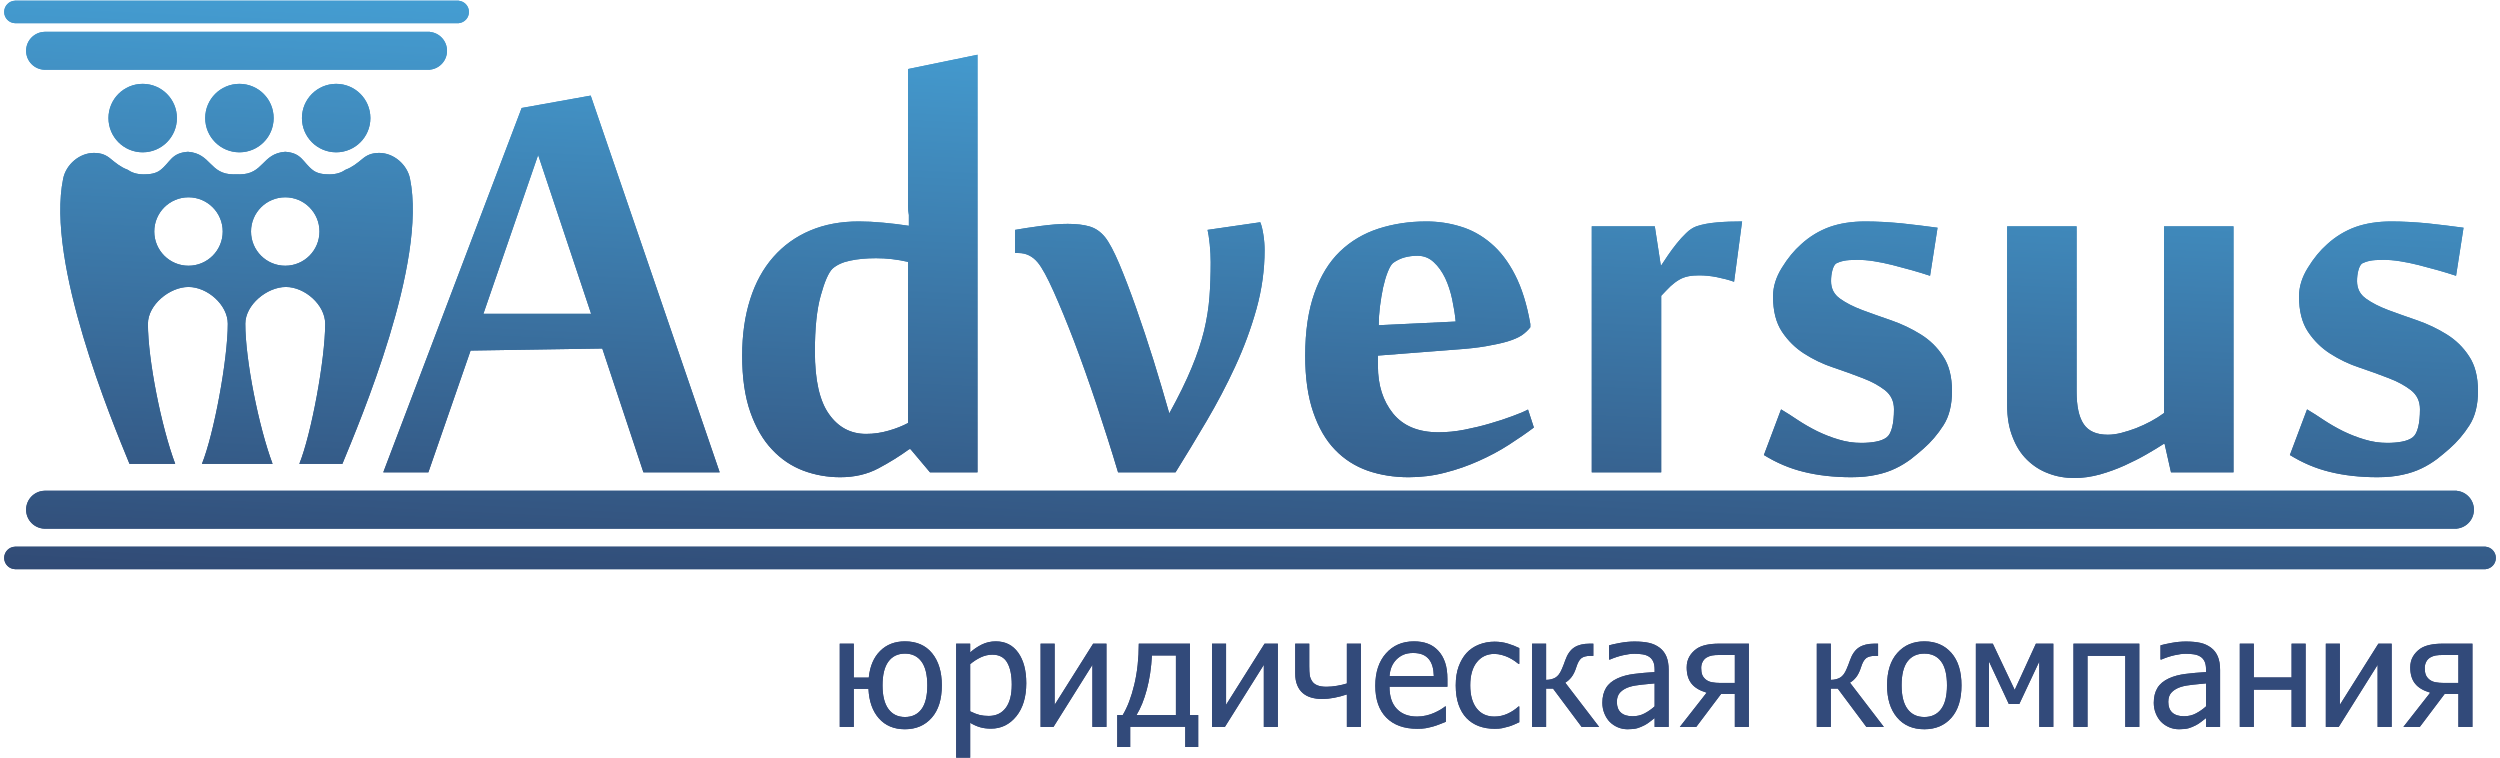
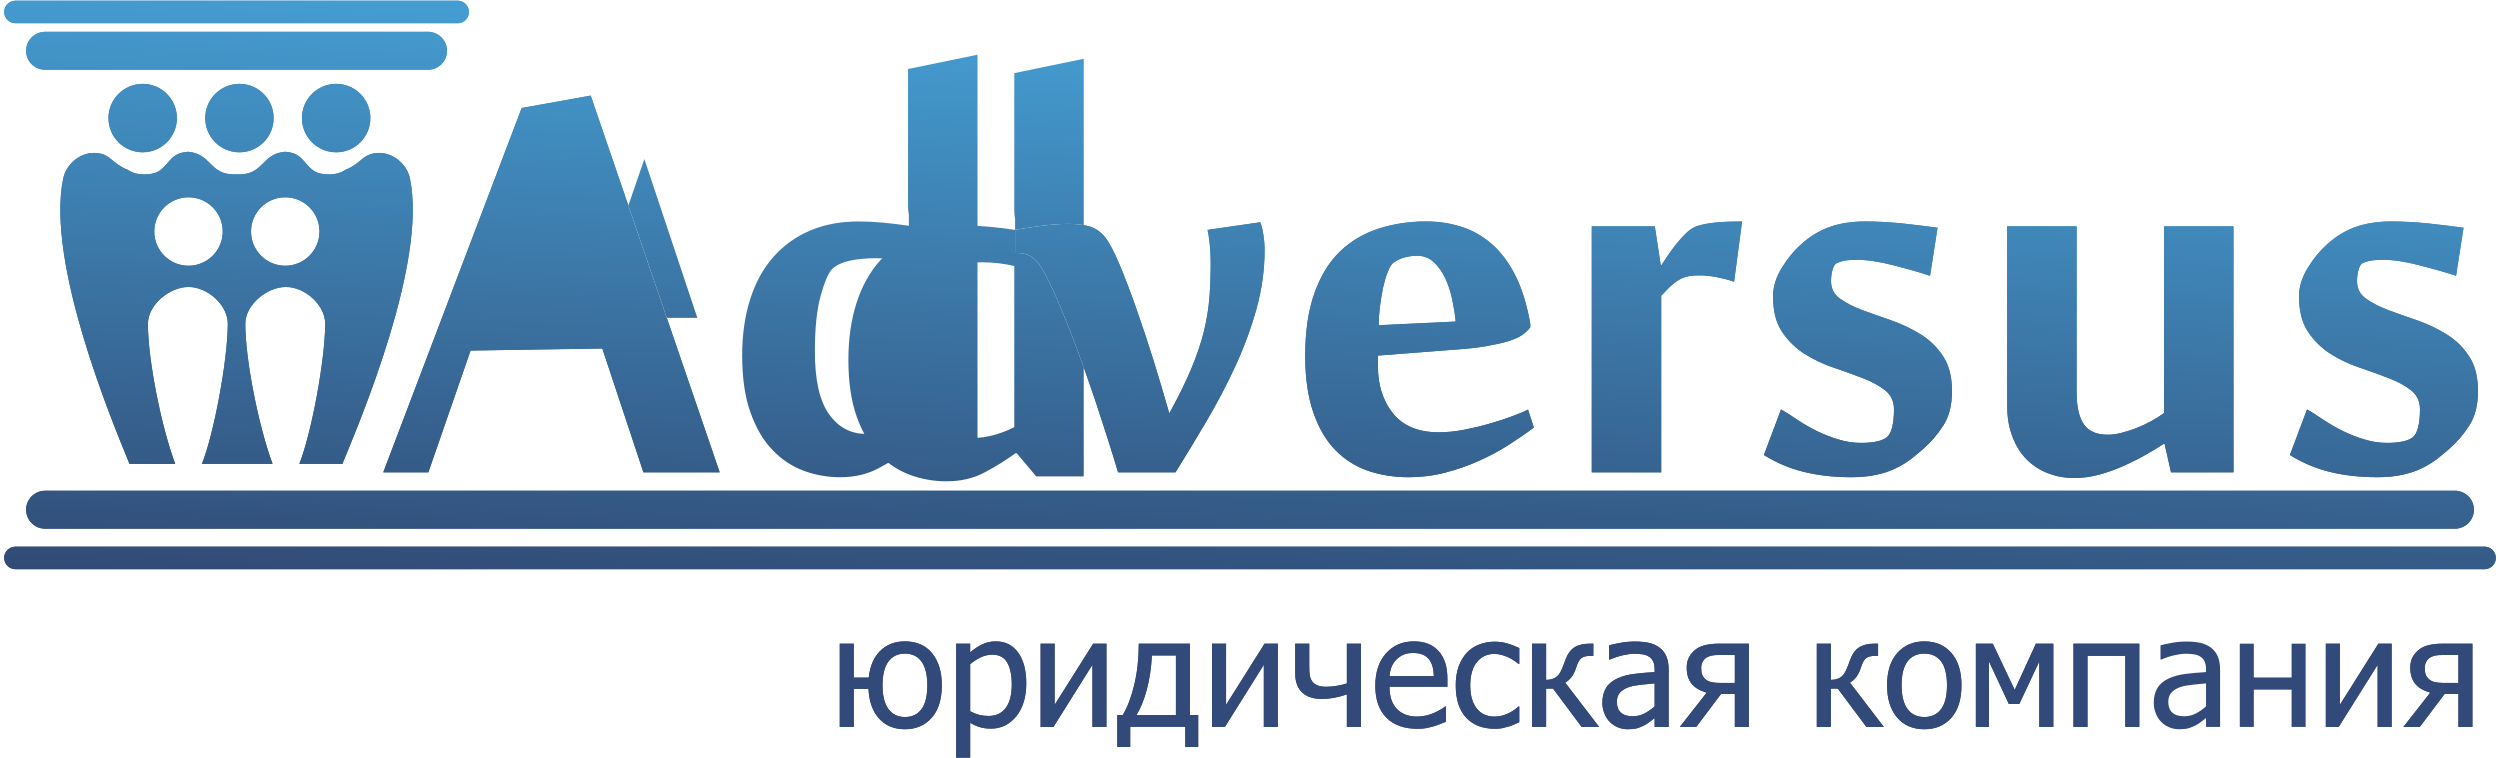
<svg xmlns="http://www.w3.org/2000/svg" xml:space="preserve" width="25.4mm" height="7.705mm" version="1.1" style="shape-rendering:geometricPrecision; text-rendering:geometricPrecision; image-rendering:optimizeQuality; fill-rule:evenodd; clip-rule:evenodd" viewBox="0 0 2539.98 770.46">
  <defs>
    <style type="text/css">  .fil2 {fill:#324A7A;fill-rule:nonzero} .fil1 {fill:#424C75;fill-rule:nonzero} .fil0 {fill:url(#id0)}  </style>
    <linearGradient id="id0" gradientUnits="objectBoundingBox" x1="41.279%" y1="134.983%" x2="67.691%" y2="6.874%">
      <stop offset="0" style="stop-opacity:1; stop-color:#2C355D" />
      <stop offset="1" style="stop-opacity:1; stop-color:#45A0D5" />
    </linearGradient>
  </defs>
  <g id="Слой_x0020_1">
    <g id="_2159435363216">
      <path class="fil0" d="M653.71 479.85l-41.79 -125.78 -133.81 2.07 -42.9 123.71 -45.8 0 140.59 -370.16 70.15 -12.59 131.04 382.75 -77.48 0zm-649.48 86.99c0,-6.18 4.91,-11.21 11.04,-11.42l0 -0.02 0.4 0 2508.65 0 1.13 0 0 0.06c5.78,0.57 10.31,5.45 10.31,11.38 0,5.94 -4.53,10.82 -10.31,11.38l0 0.06 -1.13 0 -2508.65 0 -0.4 0 0 -0.01c-6.13,-0.21 -11.04,-5.25 -11.04,-11.43zm22.29 -48.99c0,-10.42 8.26,-18.89 18.58,-19.25l0 -0.02 0.69 0 2448.43 0 1.89 0 0 0.1c9.75,0.95 17.37,9.17 17.37,19.17 0,10 -7.62,18.22 -17.37,19.17l0 0.1 -1.89 0 -2448.43 0 -0.69 0 0 -0.02c-10.32,-0.36 -18.58,-8.84 -18.58,-19.25zm-22.29 -505.72c0,6.17 4.91,11.2 11.04,11.42l0 0.01 0.4 0 449.34 0 1.13 0 0 -0.06c5.78,-0.56 10.31,-5.44 10.31,-11.37 0,-5.94 -4.53,-10.82 -10.31,-11.38l0 -0.07 -1.13 0 -449.34 0 -0.4 0 0 0.01c-6.13,0.21 -11.04,5.25 -11.04,11.44zm186.76 142.06c-17.13,1.19 -17.8,10.75 -28.24,18.75 -4.46,3.42 -10.59,4.21 -16.6,4.21 -7.53,0 -12.58,-1.98 -16.62,-4.79 -6.48,-2.28 -12.32,-7.05 -17.22,-11.11 -4.24,-3.51 -8.97,-5.9 -16.92,-5.9 -14.66,0 -28.27,11.76 -31.21,26.08 -17.55,85.47 49.31,245.74 67.39,289.81l46.43 0c-14.05,-37.56 -27.7,-105.57 -27.7,-142.35 0,-19.21 22.01,-37.35 41.22,-37.35 19.19,0 39.91,18.14 39.91,37.35 0,36.39 -14.13,112.33 -26.25,142.35l71.76 0c-14.05,-37.56 -27.69,-105.57 -27.69,-142.35 0,-19.21 22,-37.35 41.21,-37.35 19.2,0 39.92,18.14 39.92,37.35 0,36.39 -14.13,112.33 -26.24,142.35l43.73 0c18.08,-44.07 86.22,-204.34 68.68,-289.81 -2.94,-14.31 -16.56,-26.08 -31.2,-26.08 -7.97,0 -12.7,2.39 -16.93,5.9 -4.91,4.06 -10.75,8.83 -17.22,11.11 -4.05,2.81 -9.09,4.79 -16.63,4.79 -6,0 -12.13,-0.79 -16.59,-4.21 -10.44,-8 -11.11,-17.56 -28.25,-18.75 -23.74,1.8 -21.74,22.96 -46.36,22.96 -1,0 -2.01,-0.02 -3.01,-0.07 -0.99,0.05 -2,0.07 -3,0.07 -24.62,0 -22.62,-21.16 -46.37,-22.96zm64.05 81c0,-19.2 15.57,-34.76 34.78,-34.76 19.21,0 34.76,15.56 34.76,34.76 0,19.22 -15.55,34.78 -34.76,34.78 -19.21,0 -34.78,-15.56 -34.78,-34.78zm-98.3 0c0,-19.2 15.57,-34.76 34.78,-34.76 19.19,0 34.76,15.56 34.76,34.76 0,19.22 -15.57,34.78 -34.76,34.78 -19.21,0 -34.78,-15.56 -34.78,-34.78zm150.03 -115.25c0,-19.2 15.58,-34.76 34.79,-34.76 19.2,0 34.76,15.56 34.76,34.76 0,19.22 -15.56,34.78 -34.76,34.78 -19.21,0 -34.79,-15.56 -34.79,-34.78zm-98.28 0c0,-19.2 15.57,-34.76 34.78,-34.76 19.2,0 34.75,15.56 34.75,34.76 0,19.22 -15.55,34.78 -34.75,34.78 -19.21,0 -34.78,-15.56 -34.78,-34.78zm-98.29 0c0,-19.2 15.57,-34.76 34.77,-34.76 19.21,0 34.77,15.56 34.77,34.76 0,19.22 -15.56,34.78 -34.77,34.78 -19.2,0 -34.77,-15.56 -34.77,-34.78zm-83.68 -68.35c0,10.41 8.26,18.89 18.58,19.25l0 0.01 0.69 0 389.11 0 1.9 0 0 -0.09c9.75,-0.95 17.37,-9.17 17.37,-19.17 0,-10 -7.62,-18.22 -17.37,-19.17l0 -0.1 -1.9 0 -389.11 0 -0.69 0 0 0.02c-10.32,0.36 -18.58,8.84 -18.58,19.25zm2491.09 345.79c0,14.11 -2.91,25.74 -8.72,34.73 -5.81,9.13 -12.59,17.02 -20.34,23.8 -4.02,3.6 -8.3,7.06 -12.87,10.66 -4.7,3.45 -9.82,6.64 -15.36,9.26 -5.67,2.77 -12.17,4.99 -19.51,6.51 -7.33,1.66 -15.78,2.49 -25.46,2.49 -17.57,0 -33.62,-1.8 -48.15,-5.39 -14.4,-3.47 -27.96,-9.28 -40.69,-17.16l17.44 -46.36c5.39,3.18 11.21,6.92 17.16,10.93 6.09,4.01 12.59,7.75 19.51,11.21 6.92,3.32 14.11,6.23 21.72,8.44 7.61,2.35 15.22,3.46 23.11,3.46 5.4,0 10.38,-0.41 14.8,-1.25 4.43,-0.83 8.17,-2.21 11.08,-4.42 2.49,-1.94 4.29,-5.4 5.53,-10.38 1.25,-4.98 1.8,-11.07 1.8,-18.13 0,-8.16 -3.04,-14.53 -9.13,-19.37 -6.09,-4.71 -13.7,-8.86 -22.83,-12.32 -9.14,-3.59 -18.96,-7.05 -29.48,-10.65 -10.51,-3.46 -20.34,-8.17 -29.47,-13.98 -9.14,-5.81 -16.75,-13.28 -22.83,-22.41 -6.09,-9.14 -9.14,-21.04 -9.14,-35.98 0,-9.83 3.05,-19.51 9,-29.06 5.95,-9.69 12.45,-17.58 19.51,-23.8 8.58,-7.89 18.26,-13.7 28.78,-17.57 10.52,-3.74 22.69,-5.68 36.53,-5.68 11.63,0 23.94,0.7 36.95,1.94 12.86,1.39 25.04,2.9 36.39,4.43l-7.61 48.85c-5.68,-1.94 -11.9,-3.74 -18.54,-5.68 -6.64,-1.8 -13.15,-3.6 -19.65,-5.26 -6.5,-1.66 -12.73,-2.9 -18.82,-3.87 -6.09,-0.97 -11.62,-1.39 -16.47,-1.39 -6.23,0 -10.93,0.28 -14.11,0.97 -3.32,0.7 -5.81,1.66 -7.75,2.63 -1.66,1.11 -2.91,3.46 -3.88,6.92 -0.96,3.6 -1.38,7.19 -1.38,11.07 0,7.61 3.05,13.56 9.14,17.85 5.94,4.29 13.55,8.16 22.69,11.62 9.13,3.32 18.95,6.92 29.61,10.52 10.65,3.74 20.48,8.44 29.61,14.12 9.14,5.67 16.75,13 22.69,22.14 6.1,8.99 9.14,20.89 9.14,35.56zm-407.79 -167.44l0 167.85c0,14.95 2.35,25.88 7.19,33.07 4.85,7.2 13.01,10.8 24.5,10.8 4.15,0 8.58,-0.56 13.56,-1.8 4.98,-1.25 9.96,-2.9 15.22,-4.84 5.26,-2.08 10.24,-4.43 14.94,-6.92 4.85,-2.63 9.28,-5.4 13.42,-8.45l0 -189.71 70.58 0 0 249.91 -63.52 0 -6.5 -28.92 -0.83 0c-4.85,3.18 -10.79,6.78 -17.57,10.66 -6.92,4.01 -14.4,7.74 -22.28,11.34 -8.03,3.6 -16.33,6.64 -25.19,9.13 -8.72,2.36 -17.29,3.6 -25.6,3.6 -9.54,0 -18.4,-1.52 -26.56,-4.71 -8.31,-3.04 -15.5,-7.74 -21.73,-13.83 -6.23,-6.09 -11.07,-13.7 -14.67,-23.11 -3.73,-9.27 -5.53,-20.07 -5.53,-32.24l0 -181.83 70.57 0zm-126.61 167.44c0,14.11 -2.91,25.74 -8.72,34.73 -5.81,9.13 -12.59,17.02 -20.34,23.8 -4.02,3.6 -8.3,7.06 -12.87,10.66 -4.7,3.45 -9.82,6.64 -15.36,9.26 -5.67,2.77 -12.17,4.99 -19.51,6.51 -7.33,1.66 -15.78,2.49 -25.46,2.49 -17.58,0 -33.62,-1.8 -48.15,-5.39 -14.4,-3.47 -27.96,-9.28 -40.69,-17.16l17.44 -46.36c5.39,3.18 11.21,6.92 17.16,10.93 6.09,4.01 12.59,7.75 19.51,11.21 6.92,3.32 14.11,6.23 21.72,8.44 7.61,2.35 15.22,3.46 23.11,3.46 5.4,0 10.38,-0.41 14.8,-1.25 4.43,-0.83 8.17,-2.21 11.08,-4.42 2.49,-1.94 4.29,-5.4 5.53,-10.38 1.25,-4.98 1.8,-11.07 1.8,-18.13 0,-8.16 -3.04,-14.53 -9.13,-19.37 -6.09,-4.71 -13.7,-8.86 -22.83,-12.32 -9.14,-3.59 -18.96,-7.05 -29.48,-10.65 -10.51,-3.46 -20.34,-8.17 -29.47,-13.98 -9.14,-5.81 -16.75,-13.28 -22.83,-22.41 -6.09,-9.14 -9.14,-21.04 -9.14,-35.98 0,-9.83 3.05,-19.51 9,-29.06 5.95,-9.69 12.45,-17.58 19.51,-23.8 8.58,-7.89 18.26,-13.7 28.78,-17.57 10.51,-3.74 22.69,-5.68 36.53,-5.68 11.63,0 23.94,0.7 36.95,1.94 12.86,1.39 25.04,2.9 36.39,4.43l-7.61 48.85c-5.68,-1.94 -11.9,-3.74 -18.54,-5.68 -6.64,-1.8 -13.15,-3.6 -19.65,-5.26 -6.5,-1.66 -12.73,-2.9 -18.82,-3.87 -6.09,-0.97 -11.62,-1.39 -16.47,-1.39 -6.23,0 -10.93,0.28 -14.11,0.97 -3.32,0.7 -5.81,1.66 -7.75,2.63 -1.66,1.11 -2.91,3.46 -3.88,6.92 -0.96,3.6 -1.38,7.19 -1.38,11.07 0,7.61 3.04,13.56 9.14,17.85 5.94,4.29 13.55,8.16 22.69,11.62 9.13,3.32 18.95,6.92 29.61,10.52 10.65,3.74 20.48,8.44 29.61,14.12 9.14,5.67 16.75,13 22.69,22.14 6.1,8.99 9.14,20.89 9.14,35.56zm-221.4 -111.12c-5.4,-1.94 -11.35,-3.46 -17.57,-4.7 -6.23,-1.25 -12.32,-1.8 -17.99,-1.8 -4.15,0 -7.75,0.28 -11.07,0.97 -3.32,0.69 -6.37,1.8 -9.14,3.46 -2.9,1.66 -5.81,3.87 -8.71,6.5 -2.77,2.77 -5.95,5.95 -9.55,9.83l0 179.33 -70.57 0 0 -249.91 64.06 0 6.1 39.72 0.41 0c1.94,-2.91 4.15,-6.37 6.92,-10.38 2.63,-3.87 5.53,-7.75 8.71,-11.76 3.05,-3.88 6.37,-7.48 9.69,-10.66 3.33,-3.32 6.78,-5.53 10.38,-6.92 6.09,-2.07 13.15,-3.32 21.03,-4.01 7.75,-0.69 16.33,-0.97 25.46,-0.97l-8.16 61.3zm-312.86 -61.3c11.9,0 23.52,1.66 34.73,5.12 11.21,3.32 21.59,9 31,17.02 9.41,7.89 17.71,18.68 24.49,31.97 6.92,13.42 12.18,30.16 15.63,50.09l0 3.32c-2.21,2.9 -5.12,5.67 -8.71,8.16 -3.6,2.35 -8.45,4.43 -14.39,6.23 -5.96,1.8 -13.29,3.32 -21.87,4.84 -8.72,1.52 -19.09,2.63 -31.27,3.46l-78.6 6.09 0 10.52c0,19.51 5.12,35.56 15.36,48.29 10.38,12.73 25.74,19.1 46.22,19.1 8.44,0 17.16,-0.83 26.43,-2.63 9.13,-1.8 17.85,-3.88 26.15,-6.37 8.17,-2.35 15.78,-4.84 22.7,-7.47 6.91,-2.49 12.03,-4.7 15.63,-6.64l5.95 18.26c-7.47,5.68 -16.05,11.49 -25.46,17.58 -9.41,6.09 -19.65,11.48 -30.44,16.32 -10.79,4.85 -22.14,8.86 -34.18,11.91 -12.04,3.18 -24.49,4.7 -37.08,4.7 -14.95,0 -28.79,-2.21 -41.66,-6.64 -12.86,-4.57 -23.94,-11.62 -33.21,-21.31 -9.4,-9.69 -16.74,-22.42 -22.14,-38.19 -5.39,-15.64 -8.16,-34.73 -8.16,-57.15 0,-25.05 3.18,-46.36 9.41,-63.79 6.22,-17.44 14.81,-31.55 25.87,-42.21 11.08,-10.65 24.22,-18.4 39.16,-23.24 15.09,-4.85 31.14,-7.34 48.44,-7.34zm-33.63 42.2c-1.8,1.53 -3.6,4.57 -5.4,9.14 -1.79,4.43 -3.32,9.69 -4.7,15.78 -1.24,6.08 -2.35,12.45 -3.18,19.09 -0.83,6.5 -1.25,13.01 -1.25,19.23l78.18 -3.73c-0.69,-7.2 -1.93,-14.81 -3.59,-22.7 -1.66,-7.75 -4.02,-14.94 -7.06,-21.44 -3.18,-6.51 -6.92,-11.9 -11.63,-16.19 -4.56,-4.29 -10.1,-6.51 -16.6,-6.51 -4.56,0 -8.85,0.56 -13.01,1.66 -4.01,1.11 -7.88,2.91 -11.76,5.67zm-383.99 -33.62c2.77,-0.55 6.37,-1.11 10.8,-1.8 4.42,-0.69 9.27,-1.38 14.38,-2.07 5.13,-0.69 10.25,-1.25 15.23,-1.67 4.98,-0.41 9.41,-0.55 13.14,-0.55 8.72,0 16.06,0.84 22.14,2.63 6.09,1.8 11.21,5.4 15.64,10.8 4.29,5.39 9.13,14.53 14.53,27.26 5.4,12.86 11.07,27.67 17.02,44.55 5.95,16.88 11.9,34.73 17.71,53.28 5.81,18.68 11.07,36.53 15.91,53.55l0.42 0c9.55,-17.3 17.02,-32.66 22.55,-46.08 5.54,-13.29 9.69,-25.88 12.59,-37.64 2.78,-11.76 4.57,-23.11 5.41,-34.04 0.82,-10.93 1.24,-22.69 1.24,-35.42 0,-5.4 -0.28,-11.49 -0.97,-18.27 -0.69,-6.78 -1.52,-11.62 -2.21,-14.53l53.55 -7.75c1.38,3.19 2.35,7.48 3.18,12.73 0.83,5.26 1.24,10.52 1.24,15.64 0,19.92 -2.76,39.85 -8.3,59.78 -5.53,19.79 -12.73,39.29 -21.58,58.39 -8.72,18.96 -18.54,37.5 -29.2,55.63 -10.66,18.12 -21.17,35.42 -31.41,51.89l-58.39 0c-6.92,-23.25 -14.4,-46.36 -22.01,-69.46 -7.75,-23.12 -15.36,-44.42 -22.69,-63.79 -7.47,-19.52 -14.39,-36.26 -20.76,-50.51 -6.36,-14.12 -11.62,-23.94 -16.05,-29.34 -5.4,-6.5 -11.9,-9.69 -19.78,-9.69l-3.33 0 0 -23.52zm-107.93 -4.15c0,-3.73 0,-7.47 0,-10.93 -0.55,-2.91 -0.83,-5.95 -0.83,-9.13 0,-3.05 0,-5.68 0,-7.89l0 -131.32 70.57 -14.53 0 424.26 -48.29 0 -19.79 -23.53 -1.25 0c-9.68,7.06 -20.2,13.57 -31.41,19.51 -11.2,5.96 -24.07,9 -38.74,9 -12.87,0 -25.46,-2.21 -37.36,-6.64 -12.04,-4.57 -22.7,-11.62 -31.83,-21.45 -9.27,-9.68 -16.6,-22.42 -22.14,-38.05 -5.53,-15.78 -8.3,-34.87 -8.3,-57.29 0,-21.45 2.77,-40.55 8.16,-57.43 5.4,-17.02 13.29,-31.27 23.53,-42.89 10.24,-11.63 22.69,-20.62 37.36,-26.85 14.66,-6.23 31.13,-9.27 49.53,-9.27 7.62,0 15.78,0.42 24.63,1.25 8.72,0.83 17.44,1.79 26.16,3.18zm-95.48 127.86c0,28.78 4.71,49.95 14.25,63.38 9.41,13.42 22.01,20.2 37.78,20.2 7.89,0 15.5,-1.11 22.97,-3.32 7.34,-2.08 13.97,-4.71 19.65,-7.75l0 -163.7c-10.8,-2.49 -21.72,-3.74 -32.52,-3.74 -9.96,0 -18.82,0.83 -26.43,2.49 -7.47,1.53 -13.42,4.29 -17.85,8.17 -4.01,4.01 -8.03,13.14 -11.9,27.26 -4.01,14.11 -5.95,33.07 -5.95,57.01zm-227.35 -38.47l-53.83 -161.34 -55.62 161.34 109.45 0z" />
-       <path class="fil0" d="M653.71 479.85l-41.79 -125.78 -133.81 2.07 -42.9 123.71 -45.8 0 140.59 -370.16 70.15 -12.59 131.04 382.75 -77.48 0zm-649.48 86.99c0,-6.18 4.91,-11.21 11.04,-11.42l0 -0.02 0.4 0 2508.65 0 1.13 0 0 0.06c5.78,0.57 10.31,5.45 10.31,11.38 0,5.94 -4.53,10.82 -10.31,11.38l0 0.06 -1.13 0 -2508.65 0 -0.4 0 0 -0.01c-6.13,-0.21 -11.04,-5.25 -11.04,-11.43zm22.29 -48.99c0,-10.42 8.26,-18.89 18.58,-19.25l0 -0.02 0.69 0 2448.43 0 1.89 0 0 0.1c9.75,0.95 17.37,9.17 17.37,19.17 0,10 -7.62,18.22 -17.37,19.17l0 0.1 -1.89 0 -2448.43 0 -0.69 0 0 -0.02c-10.32,-0.36 -18.58,-8.84 -18.58,-19.25zm-22.29 -505.72c0,6.17 4.91,11.2 11.04,11.42l0 0.01 0.4 0 449.34 0 1.13 0 0 -0.06c5.78,-0.56 10.31,-5.44 10.31,-11.37 0,-5.94 -4.53,-10.82 -10.31,-11.38l0 -0.07 -1.13 0 -449.34 0 -0.4 0 0 0.01c-6.13,0.21 -11.04,5.25 -11.04,11.44zm186.76 142.06c-17.13,1.19 -17.8,10.75 -28.24,18.75 -4.46,3.42 -10.59,4.21 -16.6,4.21 -7.53,0 -12.58,-1.98 -16.62,-4.79 -6.48,-2.28 -12.32,-7.05 -17.22,-11.11 -4.24,-3.51 -8.97,-5.9 -16.92,-5.9 -14.66,0 -28.27,11.76 -31.21,26.08 -17.55,85.47 49.31,245.74 67.39,289.81l46.43 0c-14.05,-37.56 -27.7,-105.57 -27.7,-142.35 0,-19.21 22.01,-37.35 41.22,-37.35 19.19,0 39.91,18.14 39.91,37.35 0,36.39 -14.13,112.33 -26.25,142.35l71.76 0c-14.05,-37.56 -27.69,-105.57 -27.69,-142.35 0,-19.21 22,-37.35 41.21,-37.35 19.2,0 39.92,18.14 39.92,37.35 0,36.39 -14.13,112.33 -26.24,142.35l43.73 0c18.08,-44.07 86.22,-204.34 68.68,-289.81 -2.94,-14.31 -16.56,-26.08 -31.2,-26.08 -7.97,0 -12.7,2.39 -16.93,5.9 -4.91,4.06 -10.75,8.83 -17.22,11.11 -4.05,2.81 -9.09,4.79 -16.63,4.79 -6,0 -12.13,-0.79 -16.59,-4.21 -10.44,-8 -11.11,-17.56 -28.25,-18.75 -23.74,1.8 -21.74,22.96 -46.36,22.96 -1,0 -2.01,-0.02 -3.01,-0.07 -0.99,0.05 -2,0.07 -3,0.07 -24.62,0 -22.62,-21.16 -46.37,-22.96zm64.05 81c0,-19.2 15.57,-34.76 34.78,-34.76 19.21,0 34.76,15.56 34.76,34.76 0,19.22 -15.55,34.78 -34.76,34.78 -19.21,0 -34.78,-15.56 -34.78,-34.78zm-98.3 0c0,-19.2 15.57,-34.76 34.78,-34.76 19.19,0 34.76,15.56 34.76,34.76 0,19.22 -15.57,34.78 -34.76,34.78 -19.21,0 -34.78,-15.56 -34.78,-34.78zm150.03 -115.25c0,-19.2 15.58,-34.76 34.79,-34.76 19.2,0 34.76,15.56 34.76,34.76 0,19.22 -15.56,34.78 -34.76,34.78 -19.21,0 -34.79,-15.56 -34.79,-34.78zm-98.28 0c0,-19.2 15.57,-34.76 34.78,-34.76 19.2,0 34.75,15.56 34.75,34.76 0,19.22 -15.55,34.78 -34.75,34.78 -19.21,0 -34.78,-15.56 -34.78,-34.78zm-98.29 0c0,-19.2 15.57,-34.76 34.77,-34.76 19.21,0 34.77,15.56 34.77,34.76 0,19.22 -15.56,34.78 -34.77,34.78 -19.2,0 -34.77,-15.56 -34.77,-34.78zm-83.68 -68.35c0,10.41 8.26,18.89 18.58,19.25l0 0.01 0.69 0 389.11 0 1.9 0 0 -0.09c9.75,-0.95 17.37,-9.17 17.37,-19.17 0,-10 -7.62,-18.22 -17.37,-19.17l0 -0.1 -1.9 0 -389.11 0 -0.69 0 0 0.02c-10.32,0.36 -18.58,8.84 -18.58,19.25zm2491.09 345.79c0,14.11 -2.91,25.74 -8.72,34.73 -5.81,9.13 -12.59,17.02 -20.34,23.8 -4.02,3.6 -8.3,7.06 -12.87,10.66 -4.7,3.45 -9.82,6.64 -15.36,9.26 -5.67,2.77 -12.17,4.99 -19.51,6.51 -7.33,1.66 -15.78,2.49 -25.46,2.49 -17.57,0 -33.62,-1.8 -48.15,-5.39 -14.4,-3.47 -27.96,-9.28 -40.69,-17.16l17.44 -46.36c5.39,3.18 11.21,6.92 17.16,10.93 6.09,4.01 12.59,7.75 19.51,11.21 6.92,3.32 14.11,6.23 21.72,8.44 7.61,2.35 15.22,3.46 23.11,3.46 5.4,0 10.38,-0.41 14.8,-1.25 4.43,-0.83 8.17,-2.21 11.08,-4.42 2.49,-1.94 4.29,-5.4 5.53,-10.38 1.25,-4.98 1.8,-11.07 1.8,-18.13 0,-8.16 -3.04,-14.53 -9.13,-19.37 -6.09,-4.71 -13.7,-8.86 -22.83,-12.32 -9.14,-3.59 -18.96,-7.05 -29.48,-10.65 -10.51,-3.46 -20.34,-8.17 -29.47,-13.98 -9.14,-5.81 -16.75,-13.28 -22.83,-22.41 -6.09,-9.14 -9.14,-21.04 -9.14,-35.98 0,-9.83 3.05,-19.51 9,-29.06 5.95,-9.69 12.45,-17.58 19.51,-23.8 8.58,-7.89 18.26,-13.7 28.78,-17.57 10.52,-3.74 22.69,-5.68 36.53,-5.68 11.63,0 23.94,0.7 36.95,1.94 12.86,1.39 25.04,2.9 36.39,4.43l-7.61 48.85c-5.68,-1.94 -11.9,-3.74 -18.54,-5.68 -6.64,-1.8 -13.15,-3.6 -19.65,-5.26 -6.5,-1.66 -12.73,-2.9 -18.82,-3.87 -6.09,-0.97 -11.62,-1.39 -16.47,-1.39 -6.23,0 -10.93,0.28 -14.11,0.97 -3.32,0.7 -5.81,1.66 -7.75,2.63 -1.66,1.11 -2.91,3.46 -3.88,6.92 -0.96,3.6 -1.38,7.19 -1.38,11.07 0,7.61 3.05,13.56 9.14,17.85 5.94,4.29 13.55,8.16 22.69,11.62 9.13,3.32 18.95,6.92 29.61,10.52 10.65,3.74 20.48,8.44 29.61,14.12 9.14,5.67 16.75,13 22.69,22.14 6.1,8.99 9.14,20.89 9.14,35.56zm-407.79 -167.44l0 167.85c0,14.95 2.35,25.88 7.19,33.07 4.85,7.2 13.01,10.8 24.5,10.8 4.15,0 8.58,-0.56 13.56,-1.8 4.98,-1.25 9.96,-2.9 15.22,-4.84 5.26,-2.08 10.24,-4.43 14.94,-6.92 4.85,-2.63 9.28,-5.4 13.42,-8.45l0 -189.71 70.58 0 0 249.91 -63.52 0 -6.5 -28.92 -0.83 0c-4.85,3.18 -10.79,6.78 -17.57,10.66 -6.92,4.01 -14.4,7.74 -22.28,11.34 -8.03,3.6 -16.33,6.64 -25.19,9.13 -8.72,2.36 -17.29,3.6 -25.6,3.6 -9.54,0 -18.4,-1.52 -26.56,-4.71 -8.31,-3.04 -15.5,-7.74 -21.73,-13.83 -6.23,-6.09 -11.07,-13.7 -14.67,-23.11 -3.73,-9.27 -5.53,-20.07 -5.53,-32.24l0 -181.83 70.57 0zm-126.61 167.44c0,14.11 -2.91,25.74 -8.72,34.73 -5.81,9.13 -12.59,17.02 -20.34,23.8 -4.02,3.6 -8.3,7.06 -12.87,10.66 -4.7,3.45 -9.82,6.64 -15.36,9.26 -5.67,2.77 -12.17,4.99 -19.51,6.51 -7.33,1.66 -15.78,2.49 -25.46,2.49 -17.58,0 -33.62,-1.8 -48.15,-5.39 -14.4,-3.47 -27.96,-9.28 -40.69,-17.16l17.44 -46.36c5.39,3.18 11.21,6.92 17.16,10.93 6.09,4.01 12.59,7.75 19.51,11.21 6.92,3.32 14.11,6.23 21.72,8.44 7.61,2.35 15.22,3.46 23.11,3.46 5.4,0 10.38,-0.41 14.8,-1.25 4.43,-0.83 8.17,-2.21 11.08,-4.42 2.49,-1.94 4.29,-5.4 5.53,-10.38 1.25,-4.98 1.8,-11.07 1.8,-18.13 0,-8.16 -3.04,-14.53 -9.13,-19.37 -6.09,-4.71 -13.7,-8.86 -22.83,-12.32 -9.14,-3.59 -18.96,-7.05 -29.48,-10.65 -10.51,-3.46 -20.34,-8.17 -29.47,-13.98 -9.14,-5.81 -16.75,-13.28 -22.83,-22.41 -6.09,-9.14 -9.14,-21.04 -9.14,-35.98 0,-9.83 3.05,-19.51 9,-29.06 5.95,-9.69 12.45,-17.58 19.51,-23.8 8.58,-7.89 18.26,-13.7 28.78,-17.57 10.51,-3.74 22.69,-5.68 36.53,-5.68 11.63,0 23.94,0.7 36.95,1.94 12.86,1.39 25.04,2.9 36.39,4.43l-7.61 48.85c-5.68,-1.94 -11.9,-3.74 -18.54,-5.68 -6.64,-1.8 -13.15,-3.6 -19.65,-5.26 -6.5,-1.66 -12.73,-2.9 -18.82,-3.87 -6.09,-0.97 -11.62,-1.39 -16.47,-1.39 -6.23,0 -10.93,0.28 -14.11,0.97 -3.32,0.7 -5.81,1.66 -7.75,2.63 -1.66,1.11 -2.91,3.46 -3.88,6.92 -0.96,3.6 -1.38,7.19 -1.38,11.07 0,7.61 3.04,13.56 9.14,17.85 5.94,4.29 13.55,8.16 22.69,11.62 9.13,3.32 18.95,6.92 29.61,10.52 10.65,3.74 20.48,8.44 29.61,14.12 9.14,5.67 16.75,13 22.69,22.14 6.1,8.99 9.14,20.89 9.14,35.56zm-221.4 -111.12c-5.4,-1.94 -11.35,-3.46 -17.57,-4.7 -6.23,-1.25 -12.32,-1.8 -17.99,-1.8 -4.15,0 -7.75,0.28 -11.07,0.97 -3.32,0.69 -6.37,1.8 -9.14,3.46 -2.9,1.66 -5.81,3.87 -8.71,6.5 -2.77,2.77 -5.95,5.95 -9.55,9.83l0 179.33 -70.57 0 0 -249.91 64.06 0 6.1 39.72 0.41 0c1.94,-2.91 4.15,-6.37 6.92,-10.38 2.63,-3.87 5.53,-7.75 8.71,-11.76 3.05,-3.88 6.37,-7.48 9.69,-10.66 3.33,-3.32 6.78,-5.53 10.38,-6.92 6.09,-2.07 13.15,-3.32 21.03,-4.01 7.75,-0.69 16.33,-0.97 25.46,-0.97l-8.16 61.3zm-312.86 -61.3c11.9,0 23.52,1.66 34.73,5.12 11.21,3.32 21.59,9 31,17.02 9.41,7.89 17.71,18.68 24.49,31.97 6.92,13.42 12.18,30.16 15.63,50.09l0 3.32c-2.21,2.9 -5.12,5.67 -8.71,8.16 -3.6,2.35 -8.45,4.43 -14.39,6.23 -5.96,1.8 -13.29,3.32 -21.87,4.84 -8.72,1.52 -19.09,2.63 -31.27,3.46l-78.6 6.09 0 10.52c0,19.51 5.12,35.56 15.36,48.29 10.38,12.73 25.74,19.1 46.22,19.1 8.44,0 17.16,-0.83 26.43,-2.63 9.13,-1.8 17.85,-3.88 26.15,-6.37 8.17,-2.35 15.78,-4.84 22.7,-7.47 6.91,-2.49 12.03,-4.7 15.63,-6.64l5.95 18.26c-7.47,5.68 -16.05,11.49 -25.46,17.58 -9.41,6.09 -19.65,11.48 -30.44,16.32 -10.79,4.85 -22.14,8.86 -34.18,11.91 -12.04,3.18 -24.49,4.7 -37.08,4.7 -14.95,0 -28.79,-2.21 -41.66,-6.64 -12.86,-4.57 -23.94,-11.62 -33.21,-21.31 -9.4,-9.69 -16.74,-22.42 -22.14,-38.19 -5.39,-15.64 -8.16,-34.73 -8.16,-57.15 0,-25.05 3.18,-46.36 9.41,-63.79 6.22,-17.44 14.81,-31.55 25.87,-42.21 11.08,-10.65 24.22,-18.4 39.16,-23.24 15.09,-4.85 31.14,-7.34 48.44,-7.34zm-33.63 42.2c-1.8,1.53 -3.6,4.57 -5.4,9.14 -1.79,4.43 -3.32,9.69 -4.7,15.78 -1.24,6.08 -2.35,12.45 -3.18,19.09 -0.83,6.5 -1.25,13.01 -1.25,19.23l78.18 -3.73c-0.69,-7.2 -1.93,-14.81 -3.59,-22.7 -1.66,-7.75 -4.02,-14.94 -7.06,-21.44 -3.18,-6.51 -6.92,-11.9 -11.63,-16.19 -4.56,-4.29 -10.1,-6.51 -16.6,-6.51 -4.56,0 -8.85,0.56 -13.01,1.66 -4.01,1.11 -7.88,2.91 -11.76,5.67zm-383.99 -33.62c2.77,-0.55 6.37,-1.11 10.8,-1.8 4.42,-0.69 9.27,-1.38 14.38,-2.07 5.13,-0.69 10.25,-1.25 15.23,-1.67 4.98,-0.41 9.41,-0.55 13.14,-0.55 8.72,0 16.06,0.84 22.14,2.63 6.09,1.8 11.21,5.4 15.64,10.8 4.29,5.39 9.13,14.53 14.53,27.26 5.4,12.86 11.07,27.67 17.02,44.55 5.95,16.88 11.9,34.73 17.71,53.28 5.81,18.68 11.07,36.53 15.91,53.55l0.42 0c9.55,-17.3 17.02,-32.66 22.55,-46.08 5.54,-13.29 9.69,-25.88 12.59,-37.64 2.78,-11.76 4.57,-23.11 5.41,-34.04 0.82,-10.93 1.24,-22.69 1.24,-35.42 0,-5.4 -0.28,-11.49 -0.97,-18.27 -0.69,-6.78 -1.52,-11.62 -2.21,-14.53l53.55 -7.75c1.38,3.19 2.35,7.48 3.18,12.73 0.83,5.26 1.24,10.52 1.24,15.64 0,19.92 -2.76,39.85 -8.3,59.78 -5.53,19.79 -12.73,39.29 -21.58,58.39 -8.72,18.96 -18.54,37.5 -29.2,55.63 -10.66,18.12 -21.17,35.42 -31.41,51.89l-58.39 0c-6.92,-23.25 -14.4,-46.36 -22.01,-69.46 -7.75,-23.12 -15.36,-44.42 -22.69,-63.79 -7.47,-19.52 -14.39,-36.26 -20.76,-50.51 -6.36,-14.12 -11.62,-23.94 -16.05,-29.34 -5.4,-6.5 -11.9,-9.69 -19.78,-9.69l-3.33 0 0 -23.52zm-107.93 -4.15c0,-3.73 0,-7.47 0,-10.93 -0.55,-2.91 -0.83,-5.95 -0.83,-9.13 0,-3.05 0,-5.68 0,-7.89l0 -131.32 70.57 -14.53 0 424.26 -48.29 0 -19.79 -23.53 -1.25 0c-9.68,7.06 -20.2,13.57 -31.41,19.51 -11.2,5.96 -24.07,9 -38.74,9 -12.87,0 -25.46,-2.21 -37.36,-6.64 -12.04,-4.57 -22.7,-11.62 -31.83,-21.45 -9.27,-9.68 -16.6,-22.42 -22.14,-38.05 -5.53,-15.78 -8.3,-34.87 -8.3,-57.29 0,-21.45 2.77,-40.55 8.16,-57.43 5.4,-17.02 13.29,-31.27 23.53,-42.89 10.24,-11.63 22.69,-20.62 37.36,-26.85 14.66,-6.23 31.13,-9.27 49.53,-9.27 7.62,0 15.78,0.42 24.63,1.25 8.72,0.83 17.44,1.79 26.16,3.18zm-95.48 127.86c0,28.78 4.71,49.95 14.25,63.38 9.41,13.42 22.01,20.2 37.78,20.2 7.89,0 15.5,-1.11 22.97,-3.32 7.34,-2.08 13.97,-4.71 19.65,-7.75l0 -163.7c-10.8,-2.49 -21.72,-3.74 -32.52,-3.74 -9.96,0 -18.82,0.83 -26.43,2.49 -7.47,1.53 -13.42,4.29 -17.85,8.17 -4.01,4.01 -8.03,13.14 -11.9,27.26 -4.01,14.11 -5.95,33.07 -5.95,57.01zm-227.35 -38.47l-53.83 -161.34 -55.62 161.34 109.45 0z" />
+       <path class="fil0" d="M653.71 479.85l-41.79 -125.78 -133.81 2.07 -42.9 123.71 -45.8 0 140.59 -370.16 70.15 -12.59 131.04 382.75 -77.48 0zm-649.48 86.99c0,-6.18 4.91,-11.21 11.04,-11.42l0 -0.02 0.4 0 2508.65 0 1.13 0 0 0.06c5.78,0.57 10.31,5.45 10.31,11.38 0,5.94 -4.53,10.82 -10.31,11.38l0 0.06 -1.13 0 -2508.65 0 -0.4 0 0 -0.01c-6.13,-0.21 -11.04,-5.25 -11.04,-11.43zm22.29 -48.99c0,-10.42 8.26,-18.89 18.58,-19.25l0 -0.02 0.69 0 2448.43 0 1.89 0 0 0.1c9.75,0.95 17.37,9.17 17.37,19.17 0,10 -7.62,18.22 -17.37,19.17l0 0.1 -1.89 0 -2448.43 0 -0.69 0 0 -0.02c-10.32,-0.36 -18.58,-8.84 -18.58,-19.25zm-22.29 -505.72c0,6.17 4.91,11.2 11.04,11.42l0 0.01 0.4 0 449.34 0 1.13 0 0 -0.06c5.78,-0.56 10.31,-5.44 10.31,-11.37 0,-5.94 -4.53,-10.82 -10.31,-11.38l0 -0.07 -1.13 0 -449.34 0 -0.4 0 0 0.01c-6.13,0.21 -11.04,5.25 -11.04,11.44zm186.76 142.06c-17.13,1.19 -17.8,10.75 -28.24,18.75 -4.46,3.42 -10.59,4.21 -16.6,4.21 -7.53,0 -12.58,-1.98 -16.62,-4.79 -6.48,-2.28 -12.32,-7.05 -17.22,-11.11 -4.24,-3.51 -8.97,-5.9 -16.92,-5.9 -14.66,0 -28.27,11.76 -31.21,26.08 -17.55,85.47 49.31,245.74 67.39,289.81l46.43 0c-14.05,-37.56 -27.7,-105.57 -27.7,-142.35 0,-19.21 22.01,-37.35 41.22,-37.35 19.19,0 39.91,18.14 39.91,37.35 0,36.39 -14.13,112.33 -26.25,142.35l71.76 0c-14.05,-37.56 -27.69,-105.57 -27.69,-142.35 0,-19.21 22,-37.35 41.21,-37.35 19.2,0 39.92,18.14 39.92,37.35 0,36.39 -14.13,112.33 -26.24,142.35l43.73 0c18.08,-44.07 86.22,-204.34 68.68,-289.81 -2.94,-14.31 -16.56,-26.08 -31.2,-26.08 -7.97,0 -12.7,2.39 -16.93,5.9 -4.91,4.06 -10.75,8.83 -17.22,11.11 -4.05,2.81 -9.09,4.79 -16.63,4.79 -6,0 -12.13,-0.79 -16.59,-4.21 -10.44,-8 -11.11,-17.56 -28.25,-18.75 -23.74,1.8 -21.74,22.96 -46.36,22.96 -1,0 -2.01,-0.02 -3.01,-0.07 -0.99,0.05 -2,0.07 -3,0.07 -24.62,0 -22.62,-21.16 -46.37,-22.96zm64.05 81c0,-19.2 15.57,-34.76 34.78,-34.76 19.21,0 34.76,15.56 34.76,34.76 0,19.22 -15.55,34.78 -34.76,34.78 -19.21,0 -34.78,-15.56 -34.78,-34.78zm-98.3 0c0,-19.2 15.57,-34.76 34.78,-34.76 19.19,0 34.76,15.56 34.76,34.76 0,19.22 -15.57,34.78 -34.76,34.78 -19.21,0 -34.78,-15.56 -34.78,-34.78zm150.03 -115.25c0,-19.2 15.58,-34.76 34.79,-34.76 19.2,0 34.76,15.56 34.76,34.76 0,19.22 -15.56,34.78 -34.76,34.78 -19.21,0 -34.79,-15.56 -34.79,-34.78zm-98.28 0c0,-19.2 15.57,-34.76 34.78,-34.76 19.2,0 34.75,15.56 34.75,34.76 0,19.22 -15.55,34.78 -34.75,34.78 -19.21,0 -34.78,-15.56 -34.78,-34.78zm-98.29 0c0,-19.2 15.57,-34.76 34.77,-34.76 19.21,0 34.77,15.56 34.77,34.76 0,19.22 -15.56,34.78 -34.77,34.78 -19.2,0 -34.77,-15.56 -34.77,-34.78zm-83.68 -68.35c0,10.41 8.26,18.89 18.58,19.25l0 0.01 0.69 0 389.11 0 1.9 0 0 -0.09c9.75,-0.95 17.37,-9.17 17.37,-19.17 0,-10 -7.62,-18.22 -17.37,-19.17l0 -0.1 -1.9 0 -389.11 0 -0.69 0 0 0.02c-10.32,0.36 -18.58,8.84 -18.58,19.25zm2491.09 345.79c0,14.11 -2.91,25.74 -8.72,34.73 -5.81,9.13 -12.59,17.02 -20.34,23.8 -4.02,3.6 -8.3,7.06 -12.87,10.66 -4.7,3.45 -9.82,6.64 -15.36,9.26 -5.67,2.77 -12.17,4.99 -19.51,6.51 -7.33,1.66 -15.78,2.49 -25.46,2.49 -17.57,0 -33.62,-1.8 -48.15,-5.39 -14.4,-3.47 -27.96,-9.28 -40.69,-17.16l17.44 -46.36c5.39,3.18 11.21,6.92 17.16,10.93 6.09,4.01 12.59,7.75 19.51,11.21 6.92,3.32 14.11,6.23 21.72,8.44 7.61,2.35 15.22,3.46 23.11,3.46 5.4,0 10.38,-0.41 14.8,-1.25 4.43,-0.83 8.17,-2.21 11.08,-4.42 2.49,-1.94 4.29,-5.4 5.53,-10.38 1.25,-4.98 1.8,-11.07 1.8,-18.13 0,-8.16 -3.04,-14.53 -9.13,-19.37 -6.09,-4.71 -13.7,-8.86 -22.83,-12.32 -9.14,-3.59 -18.96,-7.05 -29.48,-10.65 -10.51,-3.46 -20.34,-8.17 -29.47,-13.98 -9.14,-5.81 -16.75,-13.28 -22.83,-22.41 -6.09,-9.14 -9.14,-21.04 -9.14,-35.98 0,-9.83 3.05,-19.51 9,-29.06 5.95,-9.69 12.45,-17.58 19.51,-23.8 8.58,-7.89 18.26,-13.7 28.78,-17.57 10.52,-3.74 22.69,-5.68 36.53,-5.68 11.63,0 23.94,0.7 36.95,1.94 12.86,1.39 25.04,2.9 36.39,4.43l-7.61 48.85c-5.68,-1.94 -11.9,-3.74 -18.54,-5.68 -6.64,-1.8 -13.15,-3.6 -19.65,-5.26 -6.5,-1.66 -12.73,-2.9 -18.82,-3.87 -6.09,-0.97 -11.62,-1.39 -16.47,-1.39 -6.23,0 -10.93,0.28 -14.11,0.97 -3.32,0.7 -5.81,1.66 -7.75,2.63 -1.66,1.11 -2.91,3.46 -3.88,6.92 -0.96,3.6 -1.38,7.19 -1.38,11.07 0,7.61 3.05,13.56 9.14,17.85 5.94,4.29 13.55,8.16 22.69,11.62 9.13,3.32 18.95,6.92 29.61,10.52 10.65,3.74 20.48,8.44 29.61,14.12 9.14,5.67 16.75,13 22.69,22.14 6.1,8.99 9.14,20.89 9.14,35.56zm-407.79 -167.44l0 167.85c0,14.95 2.35,25.88 7.19,33.07 4.85,7.2 13.01,10.8 24.5,10.8 4.15,0 8.58,-0.56 13.56,-1.8 4.98,-1.25 9.96,-2.9 15.22,-4.84 5.26,-2.08 10.24,-4.43 14.94,-6.92 4.85,-2.63 9.28,-5.4 13.42,-8.45l0 -189.71 70.58 0 0 249.91 -63.52 0 -6.5 -28.92 -0.83 0c-4.85,3.18 -10.79,6.78 -17.57,10.66 -6.92,4.01 -14.4,7.74 -22.28,11.34 -8.03,3.6 -16.33,6.64 -25.19,9.13 -8.72,2.36 -17.29,3.6 -25.6,3.6 -9.54,0 -18.4,-1.52 -26.56,-4.71 -8.31,-3.04 -15.5,-7.74 -21.73,-13.83 -6.23,-6.09 -11.07,-13.7 -14.67,-23.11 -3.73,-9.27 -5.53,-20.07 -5.53,-32.24l0 -181.83 70.57 0zm-126.61 167.44c0,14.11 -2.91,25.74 -8.72,34.73 -5.81,9.13 -12.59,17.02 -20.34,23.8 -4.02,3.6 -8.3,7.06 -12.87,10.66 -4.7,3.45 -9.82,6.64 -15.36,9.26 -5.67,2.77 -12.17,4.99 -19.51,6.51 -7.33,1.66 -15.78,2.49 -25.46,2.49 -17.58,0 -33.62,-1.8 -48.15,-5.39 -14.4,-3.47 -27.96,-9.28 -40.69,-17.16l17.44 -46.36c5.39,3.18 11.21,6.92 17.16,10.93 6.09,4.01 12.59,7.75 19.51,11.21 6.92,3.32 14.11,6.23 21.72,8.44 7.61,2.35 15.22,3.46 23.11,3.46 5.4,0 10.38,-0.41 14.8,-1.25 4.43,-0.83 8.17,-2.21 11.08,-4.42 2.49,-1.94 4.29,-5.4 5.53,-10.38 1.25,-4.98 1.8,-11.07 1.8,-18.13 0,-8.16 -3.04,-14.53 -9.13,-19.37 -6.09,-4.71 -13.7,-8.86 -22.83,-12.32 -9.14,-3.59 -18.96,-7.05 -29.48,-10.65 -10.51,-3.46 -20.34,-8.17 -29.47,-13.98 -9.14,-5.81 -16.75,-13.28 -22.83,-22.41 -6.09,-9.14 -9.14,-21.04 -9.14,-35.98 0,-9.83 3.05,-19.51 9,-29.06 5.95,-9.69 12.45,-17.58 19.51,-23.8 8.58,-7.89 18.26,-13.7 28.78,-17.57 10.51,-3.74 22.69,-5.68 36.53,-5.68 11.63,0 23.94,0.7 36.95,1.94 12.86,1.39 25.04,2.9 36.39,4.43l-7.61 48.85c-5.68,-1.94 -11.9,-3.74 -18.54,-5.68 -6.64,-1.8 -13.15,-3.6 -19.65,-5.26 -6.5,-1.66 -12.73,-2.9 -18.82,-3.87 -6.09,-0.97 -11.62,-1.39 -16.47,-1.39 -6.23,0 -10.93,0.28 -14.11,0.97 -3.32,0.7 -5.81,1.66 -7.75,2.63 -1.66,1.11 -2.91,3.46 -3.88,6.92 -0.96,3.6 -1.38,7.19 -1.38,11.07 0,7.61 3.04,13.56 9.14,17.85 5.94,4.29 13.55,8.16 22.69,11.62 9.13,3.32 18.95,6.92 29.61,10.52 10.65,3.74 20.48,8.44 29.61,14.12 9.14,5.67 16.75,13 22.69,22.14 6.1,8.99 9.14,20.89 9.14,35.56zm-221.4 -111.12c-5.4,-1.94 -11.35,-3.46 -17.57,-4.7 -6.23,-1.25 -12.32,-1.8 -17.99,-1.8 -4.15,0 -7.75,0.28 -11.07,0.97 -3.32,0.69 -6.37,1.8 -9.14,3.46 -2.9,1.66 -5.81,3.87 -8.71,6.5 -2.77,2.77 -5.95,5.95 -9.55,9.83l0 179.33 -70.57 0 0 -249.91 64.06 0 6.1 39.72 0.41 0c1.94,-2.91 4.15,-6.37 6.92,-10.38 2.63,-3.87 5.53,-7.75 8.71,-11.76 3.05,-3.88 6.37,-7.48 9.69,-10.66 3.33,-3.32 6.78,-5.53 10.38,-6.92 6.09,-2.07 13.15,-3.32 21.03,-4.01 7.75,-0.69 16.33,-0.97 25.46,-0.97l-8.16 61.3zm-312.86 -61.3c11.9,0 23.52,1.66 34.73,5.12 11.21,3.32 21.59,9 31,17.02 9.41,7.89 17.71,18.68 24.49,31.97 6.92,13.42 12.18,30.16 15.63,50.09l0 3.32c-2.21,2.9 -5.12,5.67 -8.71,8.16 -3.6,2.35 -8.45,4.43 -14.39,6.23 -5.96,1.8 -13.29,3.32 -21.87,4.84 -8.72,1.52 -19.09,2.63 -31.27,3.46l-78.6 6.09 0 10.52c0,19.51 5.12,35.56 15.36,48.29 10.38,12.73 25.74,19.1 46.22,19.1 8.44,0 17.16,-0.83 26.43,-2.63 9.13,-1.8 17.85,-3.88 26.15,-6.37 8.17,-2.35 15.78,-4.84 22.7,-7.47 6.91,-2.49 12.03,-4.7 15.63,-6.64l5.95 18.26c-7.47,5.68 -16.05,11.49 -25.46,17.58 -9.41,6.09 -19.65,11.48 -30.44,16.32 -10.79,4.85 -22.14,8.86 -34.18,11.91 -12.04,3.18 -24.49,4.7 -37.08,4.7 -14.95,0 -28.79,-2.21 -41.66,-6.64 -12.86,-4.57 -23.94,-11.62 -33.21,-21.31 -9.4,-9.69 -16.74,-22.42 -22.14,-38.19 -5.39,-15.64 -8.16,-34.73 -8.16,-57.15 0,-25.05 3.18,-46.36 9.41,-63.79 6.22,-17.44 14.81,-31.55 25.87,-42.21 11.08,-10.65 24.22,-18.4 39.16,-23.24 15.09,-4.85 31.14,-7.34 48.44,-7.34zm-33.63 42.2c-1.8,1.53 -3.6,4.57 -5.4,9.14 -1.79,4.43 -3.32,9.69 -4.7,15.78 -1.24,6.08 -2.35,12.45 -3.18,19.09 -0.83,6.5 -1.25,13.01 -1.25,19.23l78.18 -3.73c-0.69,-7.2 -1.93,-14.81 -3.59,-22.7 -1.66,-7.75 -4.02,-14.94 -7.06,-21.44 -3.18,-6.51 -6.92,-11.9 -11.63,-16.19 -4.56,-4.29 -10.1,-6.51 -16.6,-6.51 -4.56,0 -8.85,0.56 -13.01,1.66 -4.01,1.11 -7.88,2.91 -11.76,5.67zm-383.99 -33.62c2.77,-0.55 6.37,-1.11 10.8,-1.8 4.42,-0.69 9.27,-1.38 14.38,-2.07 5.13,-0.69 10.25,-1.25 15.23,-1.67 4.98,-0.41 9.41,-0.55 13.14,-0.55 8.72,0 16.06,0.84 22.14,2.63 6.09,1.8 11.21,5.4 15.64,10.8 4.29,5.39 9.13,14.53 14.53,27.26 5.4,12.86 11.07,27.67 17.02,44.55 5.95,16.88 11.9,34.73 17.71,53.28 5.81,18.68 11.07,36.53 15.91,53.55l0.42 0c9.55,-17.3 17.02,-32.66 22.55,-46.08 5.54,-13.29 9.69,-25.88 12.59,-37.64 2.78,-11.76 4.57,-23.11 5.41,-34.04 0.82,-10.93 1.24,-22.69 1.24,-35.42 0,-5.4 -0.28,-11.49 -0.97,-18.27 -0.69,-6.78 -1.52,-11.62 -2.21,-14.53l53.55 -7.75c1.38,3.19 2.35,7.48 3.18,12.73 0.83,5.26 1.24,10.52 1.24,15.64 0,19.92 -2.76,39.85 -8.3,59.78 -5.53,19.79 -12.73,39.29 -21.58,58.39 -8.72,18.96 -18.54,37.5 -29.2,55.63 -10.66,18.12 -21.17,35.42 -31.41,51.89l-58.39 0c-6.92,-23.25 -14.4,-46.36 -22.01,-69.46 -7.75,-23.12 -15.36,-44.42 -22.69,-63.79 -7.47,-19.52 -14.39,-36.26 -20.76,-50.51 -6.36,-14.12 -11.62,-23.94 -16.05,-29.34 -5.4,-6.5 -11.9,-9.69 -19.78,-9.69l-3.33 0 0 -23.52zc0,-3.73 0,-7.47 0,-10.93 -0.55,-2.91 -0.83,-5.95 -0.83,-9.13 0,-3.05 0,-5.68 0,-7.89l0 -131.32 70.57 -14.53 0 424.26 -48.29 0 -19.79 -23.53 -1.25 0c-9.68,7.06 -20.2,13.57 -31.41,19.51 -11.2,5.96 -24.07,9 -38.74,9 -12.87,0 -25.46,-2.21 -37.36,-6.64 -12.04,-4.57 -22.7,-11.62 -31.83,-21.45 -9.27,-9.68 -16.6,-22.42 -22.14,-38.05 -5.53,-15.78 -8.3,-34.87 -8.3,-57.29 0,-21.45 2.77,-40.55 8.16,-57.43 5.4,-17.02 13.29,-31.27 23.53,-42.89 10.24,-11.63 22.69,-20.62 37.36,-26.85 14.66,-6.23 31.13,-9.27 49.53,-9.27 7.62,0 15.78,0.42 24.63,1.25 8.72,0.83 17.44,1.79 26.16,3.18zm-95.48 127.86c0,28.78 4.71,49.95 14.25,63.38 9.41,13.42 22.01,20.2 37.78,20.2 7.89,0 15.5,-1.11 22.97,-3.32 7.34,-2.08 13.97,-4.71 19.65,-7.75l0 -163.7c-10.8,-2.49 -21.72,-3.74 -32.52,-3.74 -9.96,0 -18.82,0.83 -26.43,2.49 -7.47,1.53 -13.42,4.29 -17.85,8.17 -4.01,4.01 -8.03,13.14 -11.9,27.26 -4.01,14.11 -5.95,33.07 -5.95,57.01zm-227.35 -38.47l-53.83 -161.34 -55.62 161.34 109.45 0z" />
      <path class="fil1" d="M956.88 696.28c0,14.2 -3.41,25.18 -10.27,32.94 -6.86,7.79 -15.94,11.67 -27.22,11.67 -11.08,0 -19.88,-3.68 -26.37,-11 -6.5,-7.32 -10.07,-17.31 -10.66,-29.99l-14.91 0 0 38.66 -14.28 0 0 -84.62 14.28 0 0 34.47 15.22 0c1.16,-11.51 4.99,-20.52 11.54,-27.04 6.52,-6.5 14.9,-9.76 25.18,-9.76 11.9,0 21.11,4.04 27.66,12.11 6.54,8.08 9.83,18.95 9.83,32.56zm-14.75 0c0,-10.74 -1.97,-18.81 -5.92,-24.17 -3.96,-5.38 -9.55,-8.07 -16.75,-8.07 -7.29,0 -12.94,2.71 -16.89,8.15 -3.96,5.4 -5.93,13.45 -5.93,24.09 0,10.56 1.99,18.55 5.98,24.01 3.98,5.46 9.6,8.18 16.84,8.18 7.2,0 12.79,-2.64 16.75,-7.95 3.95,-5.3 5.92,-13.37 5.92,-24.24z" />
      <path id="_1" class="fil1" d="M1042.69 694.05c0,14.08 -3.39,25.31 -10.14,33.67 -6.78,8.36 -15.35,12.55 -25.7,12.55 -4.19,0 -7.92,-0.49 -11.18,-1.45 -3.23,-0.96 -6.57,-2.43 -9.96,-4.45l0 35.4 -14.28 0 0 -115.83 14.28 0 0 8.88c3.55,-3.18 7.51,-5.85 11.83,-8 4.34,-2.14 9.08,-3.21 14.18,-3.21 9.75,0 17.33,3.83 22.79,11.52 5.46,7.68 8.18,17.98 8.18,30.92zm-14.75 1.53c0,-9.65 -1.55,-17.13 -4.63,-22.46 -3.11,-5.33 -8.13,-8 -15.09,-8 -4.03,0 -7.97,0.91 -11.74,2.69 -3.78,1.79 -7.38,4.09 -10.77,6.94l0 47.92c3.75,1.84 6.96,3.08 9.63,3.73 2.66,0.64 5.72,0.98 9.16,0.98 7.42,0 13.17,-2.69 17.28,-8.1 4.12,-5.41 6.16,-13.3 6.16,-23.7z" />
      <polygon id="_2" class="fil1" points="1124.15,738.56 1109.87,738.56 1109.87,675.45 1070.3,738.56 1057.24,738.56 1057.24,653.94 1071.52,653.94 1071.52,716.07 1110.65,653.94 1124.15,653.94 " />
      <path id="_3" class="fil1" d="M1217.39 758.9l-13.2 0 0 -20.5 -55.89 0 0 20.5 -13.2 0 0 -32.45 5.59 0c4.79,-7.89 8.69,-18.17 11.75,-30.87 3.03,-12.71 4.55,-26.58 4.55,-41.64l52.01 0 0 72.51 8.39 0 0 32.45zm-22.67 -32.45l0 -60.55 -24.37 0c-0.65,12.63 -2.39,24.17 -5.18,34.6 -2.77,10.42 -6.29,19.07 -10.51,25.95l40.06 0z" />
      <polygon id="_4" class="fil1" points="1298.3,738.56 1284.02,738.56 1284.02,675.45 1244.45,738.56 1231.39,738.56 1231.39,653.94 1245.67,653.94 1245.67,716.07 1284.8,653.94 1298.3,653.94 " />
      <path id="_5" class="fil1" d="M1382.69 738.56l-14.28 0 0 -33.04c-4.46,1.47 -8.78,2.61 -12.97,3.41 -4.19,0.8 -8.33,1.22 -12.45,1.22 -3.57,0 -7.09,-0.47 -10.5,-1.4 -3.42,-0.93 -6.34,-2.46 -8.83,-4.58 -2.48,-2.12 -4.39,-4.84 -5.71,-8.15 -1.35,-3.31 -2.02,-7.19 -2.02,-11.7l0 -30.38 14.28 0 0 22.96c0,3.72 0.16,6.7 0.47,8.9 0.28,2.2 1.14,4.32 2.48,6.39 1.17,1.78 2.93,3.13 5.28,4.09 2.35,0.95 5.43,1.45 9.29,1.45 3.31,0 6.91,-0.34 10.71,-0.99 3.81,-0.64 7.14,-1.45 9.97,-2.35l0 -40.45 14.28 0 0 84.62z" />
      <path id="_6" class="fil1" d="M1439.98 740.42c-13.5,0 -24.01,-3.8 -31.49,-11.38 -7.48,-7.58 -11.2,-18.38 -11.2,-32.35 0,-13.76 3.62,-24.71 10.87,-32.86 7.22,-8.15 16.69,-12.22 28.38,-12.22 5.28,0 9.94,0.75 13.98,2.28 4.06,1.5 7.6,3.88 10.63,7.12 3.05,3.23 5.38,7.17 6.99,11.85 1.63,4.66 2.43,10.38 2.43,17.13l0 7.74 -58.84 0c0,9.8 2.48,17.31 7.45,22.48 4.97,5.2 11.85,7.79 20.62,7.79 3.13,0 6.24,-0.36 9.24,-1.06 3.03,-0.7 5.75,-1.63 8.18,-2.74 2.59,-1.17 4.78,-2.28 6.54,-3.37 1.79,-1.08 3.26,-2.12 4.43,-3.07l0.83 0 0 15.55c-1.68,0.64 -3.75,1.47 -6.24,2.46 -2.48,0.98 -4.71,1.75 -6.68,2.3 -2.79,0.75 -5.3,1.34 -7.55,1.76 -2.25,0.39 -5.12,0.59 -8.57,0.59zm16.77 -53.56c-0.1,-3.83 -0.57,-7.14 -1.37,-9.91 -0.8,-2.77 -1.99,-5.13 -3.49,-7.04 -1.68,-2.1 -3.83,-3.73 -6.45,-4.84 -2.61,-1.11 -5.84,-1.66 -9.73,-1.66 -3.8,0 -7.03,0.57 -9.7,1.71 -2.66,1.14 -5.1,2.77 -7.27,4.94 -2.15,2.23 -3.75,4.69 -4.89,7.38 -1.11,2.69 -1.81,5.85 -2.12,9.42l45.02 0z" />
      <path id="_7" class="fil1" d="M1518.55 740.42c-5.83,0 -11.16,-0.9 -16.02,-2.69 -4.84,-1.78 -9.03,-4.5 -12.53,-8.15 -3.49,-3.62 -6.18,-8.2 -8.12,-13.74 -1.92,-5.54 -2.87,-12.03 -2.87,-19.51 0,-7.43 1.01,-13.84 3,-19.25 1.99,-5.41 4.66,-9.94 7.99,-13.64 3.34,-3.67 7.51,-6.52 12.5,-8.51 4.97,-2 10.33,-3.01 16.05,-3.01 4.65,0 9.16,0.65 13.48,1.97 4.32,1.32 8.18,2.85 11.57,4.56l0 15.99 -0.83 0c-1.01,-0.86 -2.33,-1.84 -3.94,-2.95 -1.57,-1.09 -3.52,-2.23 -5.79,-3.39 -1.97,-0.99 -4.3,-1.87 -6.99,-2.62 -2.69,-0.75 -5.28,-1.13 -7.76,-1.13 -7.38,0 -13.33,2.79 -17.81,8.35 -4.47,5.57 -6.72,13.43 -6.72,23.63 0,9.96 2.17,17.75 6.49,23.31 4.32,5.57 10.35,8.36 18.04,8.36 4.66,0 9.11,-0.96 13.3,-2.87 4.22,-1.89 7.92,-4.37 11.18,-7.37l0.83 0 0 15.99c-1.43,0.67 -3.19,1.45 -5.31,2.38 -2.12,0.96 -4.06,1.63 -5.77,2.09 -2.43,0.7 -4.61,1.25 -6.52,1.63 -1.94,0.39 -4.43,0.57 -7.45,0.57z" />
      <path id="_8" class="fil1" d="M1624.72 738.56l-17.76 0 -29.08 -38.97 -7.04 0 0 38.97 -14.28 0 0 -84.62 14.28 0 0 36.8c3.68,-0.05 6.83,-0.83 9.42,-2.3 2.59,-1.5 4.79,-4.4 6.57,-8.7 0.55,-1.27 1.17,-2.71 1.81,-4.4 0.68,-1.65 1.22,-3.13 1.61,-4.4 2.17,-6.21 5.25,-10.61 9.21,-13.17 3.96,-2.56 9.14,-3.83 15.47,-3.83l3.89 0 0 12.42 -3.26 0c-3.99,0 -6.96,0.81 -8.96,2.38 -1.99,1.61 -3.67,4.56 -5.02,8.91 -1.39,4.4 -3.05,7.81 -4.99,10.27 -1.92,2.46 -4.04,4.32 -6.34,5.64l34.47 45z" />
      <path id="_9" class="fil1" d="M1681.08 717.68l0 -23.37c-3.37,0.31 -7.64,0.73 -12.79,1.24 -5.17,0.52 -9.34,1.27 -12.5,2.23 -3.77,1.16 -6.9,2.92 -9.36,5.3 -2.46,2.38 -3.7,5.72 -3.7,9.99 0,4.81 1.37,8.46 4.09,10.92 2.71,2.46 6.67,3.7 11.9,3.7 4.5,0 8.54,-0.96 12.16,-2.9 3.62,-1.91 7.04,-4.29 10.2,-7.11zm0 11.82c-1.17,0.88 -2.72,2.07 -4.66,3.63 -1.94,1.52 -3.81,2.76 -5.62,3.67 -2.53,1.32 -4.97,2.33 -7.32,3.03 -2.33,0.7 -5.62,1.06 -9.86,1.06 -3.49,0 -6.78,-0.65 -9.91,-1.97 -3.13,-1.32 -5.87,-3.15 -8.25,-5.54 -2.26,-2.32 -4.07,-5.2 -5.44,-8.61 -1.37,-3.39 -2.04,-6.99 -2.04,-10.79 0,-5.88 1.24,-10.85 3.7,-14.99 2.48,-4.11 6.39,-7.37 11.72,-9.8 4.74,-2.18 10.35,-3.68 16.79,-4.51 6.47,-0.82 13.43,-1.44 20.89,-1.86l0 -2.77c0,-3.36 -0.52,-6.08 -1.53,-8.15 -1.01,-2.07 -2.41,-3.67 -4.22,-4.79 -1.84,-1.19 -4.04,-1.96 -6.67,-2.35 -2.62,-0.39 -5.34,-0.57 -8.1,-0.57 -3.29,0 -7.15,0.49 -11.6,1.5 -4.42,1.01 -8.87,2.49 -13.32,4.4l-0.83 0 0 -14.46c2.64,-0.76 6.39,-1.58 11.31,-2.49 4.91,-0.9 9.75,-1.37 14.57,-1.37 5.82,0 10.71,0.47 14.72,1.37 3.98,0.91 7.58,2.54 10.76,4.92 3.08,2.33 5.39,5.35 6.91,9.03 1.53,3.7 2.28,8.2 2.28,13.51l0 57.96 -14.28 0 0 -9.06z" />
      <path id="_10" class="fil1" d="M1776.85 738.56l-14.28 0 0 -33.54 -13.98 0 -25.25 33.54 -16.67 0 27.28 -34.83c-7.02,-2.07 -12.17,-5.15 -15.4,-9.24 -3.26,-4.09 -4.89,-9.57 -4.89,-16.46 0,-4.19 0.93,-7.86 2.77,-11.02 1.84,-3.16 4.35,-5.82 7.48,-7.99 2.51,-1.71 5.72,-2.98 9.54,-3.83 3.86,-0.83 8.16,-1.25 12.89,-1.25l30.51 0 0 84.62zm-14.28 -44.71l0 -28.42 -15.43 0c-3.26,0 -5.84,0.18 -7.73,0.52 -1.89,0.36 -3.73,1.04 -5.49,2.04 -1.81,1.12 -3.18,2.62 -4.11,4.51 -0.94,1.89 -1.4,3.9 -1.4,6.08 0,2.77 0.31,5.02 0.96,6.75 0.62,1.76 1.76,3.34 3.41,4.81 1.79,1.51 3.94,2.51 6.47,2.98 2.54,0.49 5.33,0.73 8.36,0.73l14.96 0z" />
      <path id="_11" class="fil1" d="M1914 738.56l-17.76 0 -29.08 -38.97 -7.04 0 0 38.97 -14.28 0 0 -84.62 14.28 0 0 36.8c3.68,-0.05 6.83,-0.83 9.42,-2.3 2.59,-1.5 4.79,-4.4 6.57,-8.7 0.55,-1.27 1.17,-2.71 1.81,-4.4 0.68,-1.65 1.22,-3.13 1.61,-4.4 2.17,-6.21 5.25,-10.61 9.21,-13.17 3.96,-2.56 9.14,-3.83 15.47,-3.83l3.89 0 0 12.42 -3.26 0c-3.99,0 -6.96,0.81 -8.96,2.38 -1.99,1.61 -3.67,4.56 -5.02,8.91 -1.39,4.4 -3.05,7.81 -4.99,10.27 -1.92,2.46 -4.04,4.32 -6.34,5.64l34.47 45z" />
      <path id="_12" class="fil1" d="M1992.86 696.28c0,14.26 -3.44,25.23 -10.3,32.99 -6.87,7.74 -16.01,11.62 -27.42,11.62 -11.77,0 -21.04,-4.01 -27.76,-12.01 -6.76,-7.99 -10.12,-18.86 -10.12,-32.6 0,-14.13 3.46,-25.1 10.43,-32.92 6.93,-7.84 16.09,-11.75 27.45,-11.75 11.41,0 20.55,3.91 27.42,11.7 6.86,7.82 10.3,18.79 10.3,32.97zm-14.74 0c0,-10.9 -1.99,-19 -5.98,-24.3 -3.98,-5.31 -9.65,-7.94 -17,-7.94 -7.4,0 -13.12,2.63 -17.13,7.94 -4.01,5.3 -6,13.4 -6,24.3 0,10.56 1.99,18.55 6,24.01 4.01,5.46 9.73,8.18 17.13,8.18 7.3,0 12.96,-2.67 16.98,-8.02 4.01,-5.36 6,-13.41 6,-24.17z" />
      <polygon id="_13" class="fil1" points="2086.17,738.56 2071.89,738.56 2071.89,672.06 2051.58,715.27 2040.97,715.27 2020.81,672.06 2020.81,738.56 2007.46,738.56 2007.46,653.94 2024.67,653.94 2046.94,700.94 2068.47,653.94 2086.17,653.94 " />
      <polygon id="_14" class="fil1" points="2173.53,738.56 2159.25,738.56 2159.25,666.36 2120.9,666.36 2120.9,738.56 2106.62,738.56 2106.62,653.94 2173.53,653.94 " />
-       <path id="_15" class="fil1" d="M2241.31 717.68l0 -23.37c-3.37,0.31 -7.64,0.73 -12.79,1.24 -5.17,0.52 -9.34,1.27 -12.5,2.23 -3.77,1.16 -6.9,2.92 -9.36,5.3 -2.46,2.38 -3.7,5.72 -3.7,9.99 0,4.81 1.37,8.46 4.09,10.92 2.71,2.46 6.67,3.7 11.9,3.7 4.5,0 8.54,-0.96 12.16,-2.9 3.62,-1.91 7.04,-4.29 10.2,-7.11zm0 11.82c-1.17,0.88 -2.72,2.07 -4.66,3.63 -1.94,1.52 -3.81,2.76 -5.62,3.67 -2.53,1.32 -4.97,2.33 -7.32,3.03 -2.33,0.7 -5.62,1.06 -9.86,1.06 -3.49,0 -6.78,-0.65 -9.91,-1.97 -3.13,-1.32 -5.87,-3.15 -8.25,-5.54 -2.26,-2.32 -4.07,-5.2 -5.44,-8.61 -1.37,-3.39 -2.04,-6.99 -2.04,-10.79 0,-5.88 1.24,-10.85 3.7,-14.99 2.48,-4.11 6.39,-7.37 11.72,-9.8 4.74,-2.18 10.35,-3.68 16.79,-4.51 6.47,-0.82 13.43,-1.44 20.89,-1.86l0 -2.77c0,-3.36 -0.52,-6.08 -1.53,-8.15 -1.01,-2.07 -2.41,-3.67 -4.22,-4.79 -1.84,-1.19 -4.04,-1.96 -6.67,-2.35 -2.62,-0.39 -5.34,-0.57 -8.1,-0.57 -3.29,0 -7.15,0.49 -11.6,1.5 -4.42,1.01 -8.87,2.49 -13.32,4.4l-0.83 0 0 -14.46c2.64,-0.76 6.39,-1.58 11.31,-2.49 4.91,-0.9 9.75,-1.37 14.57,-1.37 5.82,0 10.71,0.47 14.72,1.37 3.98,0.91 7.58,2.54 10.76,4.92 3.08,2.33 5.39,5.35 6.91,9.03 1.53,3.7 2.28,8.2 2.28,13.51l0 57.96 -14.28 0 0 -9.06z" />
-       <polygon id="_16" class="fil1" points="2342.51,738.56 2328.23,738.56 2328.23,700.68 2289.88,700.68 2289.88,738.56 2275.6,738.56 2275.6,653.94 2289.88,653.94 2289.88,688.26 2328.23,688.26 2328.23,653.94 2342.51,653.94 " />
      <polygon id="_17" class="fil1" points="2429.92,738.56 2415.64,738.56 2415.64,675.45 2376.07,738.56 2363.01,738.56 2363.01,653.94 2377.29,653.94 2377.29,716.07 2416.42,653.94 2429.92,653.94 " />
      <path id="_18" class="fil1" d="M2511.98 738.56l-14.28 0 0 -33.54 -13.98 0 -25.25 33.54 -16.67 0 27.28 -34.83c-7.02,-2.07 -12.17,-5.15 -15.4,-9.24 -3.26,-4.09 -4.89,-9.57 -4.89,-16.46 0,-4.19 0.93,-7.86 2.77,-11.02 1.84,-3.16 4.35,-5.82 7.48,-7.99 2.51,-1.71 5.72,-2.98 9.54,-3.83 3.86,-0.83 8.16,-1.25 12.89,-1.25l30.51 0 0 84.62zm-14.28 -44.71l0 -28.42 -15.43 0c-3.26,0 -5.84,0.18 -7.73,0.52 -1.89,0.36 -3.73,1.04 -5.49,2.04 -1.81,1.12 -3.18,2.62 -4.11,4.51 -0.94,1.89 -1.4,3.9 -1.4,6.08 0,2.77 0.31,5.02 0.96,6.75 0.62,1.76 1.76,3.34 3.41,4.81 1.79,1.51 3.94,2.51 6.47,2.98 2.54,0.49 5.33,0.73 8.36,0.73l14.96 0z" />
      <path class="fil2" d="M956.89 696.28c0,14.2 -3.42,25.18 -10.28,32.94 -6.86,7.79 -15.94,11.67 -27.22,11.67 -11.08,0 -19.88,-3.67 -26.37,-11 -6.5,-7.32 -10.06,-17.31 -10.66,-29.99l-14.91 0 0 38.66 -14.28 0 0 -84.62 14.28 0 0 34.47 15.22 0c1.17,-11.52 5,-20.52 11.54,-27.04 6.52,-6.5 14.9,-9.76 25.18,-9.76 11.91,0 21.11,4.04 27.66,12.12 6.55,8.07 9.84,18.94 9.84,32.55zm-14.75 0c0,-10.74 -1.97,-18.81 -5.93,-24.17 -3.96,-5.38 -9.55,-8.07 -16.75,-8.07 -7.29,0 -12.94,2.71 -16.89,8.15 -3.96,5.4 -5.93,13.46 -5.93,24.09 0,10.56 1.99,18.55 5.98,24.01 3.99,5.46 9.6,8.18 16.84,8.18 7.2,0 12.79,-2.64 16.75,-7.95 3.96,-5.3 5.93,-13.38 5.93,-24.24zm100.55 -2.23c0,14.08 -3.39,25.31 -10.14,33.67 -6.79,8.35 -15.35,12.55 -25.7,12.55 -4.19,0 -7.92,-0.49 -11.18,-1.45 -3.23,-0.96 -6.57,-2.43 -9.96,-4.46l0 35.41 -14.28 0 0 -115.83 14.28 0 0 8.88c3.55,-3.18 7.5,-5.85 11.83,-8 4.34,-2.15 9.08,-3.21 14.18,-3.21 9.75,0 17.34,3.84 22.79,11.52 5.46,7.68 8.18,17.98 8.18,30.92zm-14.75 1.53c0,-9.66 -1.55,-17.13 -4.63,-22.46 -3.11,-5.34 -8.12,-8 -15.09,-8 -4.04,0 -7.97,0.9 -11.75,2.69 -3.77,1.79 -7.37,4.09 -10.76,6.94l0 47.92c3.75,1.84 6.96,3.08 9.63,3.73 2.66,0.64 5.71,0.98 9.16,0.98 7.42,0 13.17,-2.69 17.28,-8.1 4.12,-5.41 6.16,-13.3 6.16,-23.7zm96.21 42.98l-14.28 0 0 -63.11 -39.57 63.11 -13.07 0 0 -84.62 14.28 0 0 62.13 39.13 -62.13 13.51 0 0 84.62zm93.23 20.34l-13.19 0 0 -20.49 -55.9 0 0 20.49 -13.19 0 0 -32.45 5.59 0c4.78,-7.89 8.69,-18.17 11.74,-30.87 3.03,-12.71 4.56,-26.58 4.56,-41.64l52.01 0 0 72.51 8.38 0 0 32.45zm-22.66 -32.45l0 -60.55 -24.38 0c-0.65,12.62 -2.38,24.17 -5.17,34.6 -2.77,10.42 -6.29,19.07 -10.51,25.95l40.06 0zm103.58 12.11l-14.28 0 0 -63.11 -39.56 63.11 -13.07 0 0 -84.62 14.28 0 0 62.13 39.12 -62.13 13.51 0 0 84.62zm84.39 0l-14.29 0 0 -33.04c-4.44,1.47 -8.77,2.61 -12.96,3.41 -4.19,0.8 -8.33,1.21 -12.44,1.21 -3.58,0 -7.1,-0.46 -10.51,-1.39 -3.42,-0.93 -6.34,-2.46 -8.82,-4.58 -2.49,-2.12 -4.4,-4.84 -5.72,-8.15 -1.35,-3.31 -2.02,-7.19 -2.02,-11.69l0 -30.39 14.28 0 0 22.95c0,3.73 0.15,6.71 0.47,8.91 0.29,2.2 1.14,4.32 2.48,6.39 1.17,1.79 2.93,3.13 5.28,4.09 2.36,0.95 5.44,1.45 9.29,1.45 3.31,0 6.91,-0.34 10.71,-0.99 3.81,-0.64 7.15,-1.45 9.96,-2.35l0 -40.45 14.29 0 0 84.62zm57.3 1.86c-13.51,0 -24.02,-3.8 -31.5,-11.38 -7.47,-7.58 -11.2,-18.37 -11.2,-32.35 0,-13.77 3.62,-24.71 10.86,-32.86 7.23,-8.16 16.7,-12.22 28.39,-12.22 5.28,0 9.94,0.76 13.97,2.28 4.07,1.51 7.62,3.88 10.64,7.12 3.06,3.23 5.38,7.16 6.99,11.85 1.63,4.66 2.43,10.37 2.43,17.13l0 7.74 -58.85 0c0,9.8 2.49,17.31 7.46,22.49 4.97,5.2 11.85,7.79 20.62,7.79 3.14,0 6.24,-0.37 9.24,-1.07 3.03,-0.7 5.75,-1.63 8.18,-2.74 2.59,-1.17 4.79,-2.28 6.55,-3.37 1.78,-1.08 3.25,-2.12 4.42,-3.07l0.83 0 0 15.55c-1.68,0.64 -3.76,1.47 -6.24,2.46 -2.48,0.98 -4.71,1.76 -6.68,2.3 -2.79,0.75 -5.3,1.34 -7.55,1.76 -2.26,0.39 -5.12,0.59 -8.56,0.59zm16.76 -53.56c-0.1,-3.83 -0.57,-7.14 -1.37,-9.91 -0.8,-2.77 -1.99,-5.12 -3.5,-7.04 -1.68,-2.1 -3.82,-3.72 -6.44,-4.84 -2.61,-1.11 -5.84,-1.66 -9.72,-1.66 -3.81,0 -7.04,0.57 -9.71,1.71 -2.67,1.14 -5.09,2.77 -7.27,4.95 -2.15,2.22 -3.75,4.68 -4.9,7.37 -1.1,2.69 -1.8,5.85 -2.12,9.42l45.03 0zm61.79 53.56c-5.82,0 -11.14,-0.9 -16.02,-2.69 -4.83,-1.78 -9.02,-4.5 -12.52,-8.15 -3.49,-3.62 -6.18,-8.2 -8.12,-13.74 -1.92,-5.53 -2.87,-12.03 -2.87,-19.51 0,-7.43 1,-13.85 3,-19.25 1.99,-5.41 4.66,-9.94 7.99,-13.64 3.34,-3.67 7.51,-6.52 12.5,-8.51 4.97,-2 10.33,-3 16.04,-3 4.66,0 9.17,0.64 13.49,1.96 4.32,1.32 8.18,2.85 11.56,4.56l0 15.99 -0.83 0c-1,-0.85 -2.32,-1.84 -3.93,-2.95 -1.57,-1.09 -3.52,-2.23 -5.79,-3.39 -1.97,-0.98 -4.3,-1.86 -6.99,-2.62 -2.69,-0.75 -5.28,-1.14 -7.76,-1.14 -7.38,0 -13.33,2.8 -17.8,8.37 -4.49,5.56 -6.73,13.43 -6.73,23.62 0,9.96 2.17,17.75 6.49,23.31 4.32,5.57 10.35,8.37 18.04,8.37 4.66,0 9.11,-0.97 13.3,-2.88 4.21,-1.89 7.92,-4.37 11.17,-7.37l0.83 0 0 15.99c-1.42,0.67 -3.18,1.44 -5.3,2.38 -2.12,0.96 -4.06,1.63 -5.77,2.09 -2.43,0.7 -4.61,1.24 -6.52,1.63 -1.94,0.39 -4.43,0.57 -7.46,0.57zm106.18 -1.86l-17.75 0 -29.08 -38.97 -7.05 0 0 38.97 -14.28 0 0 -84.62 14.28 0 0 36.8c3.68,-0.05 6.84,-0.83 9.43,-2.3 2.58,-1.5 4.78,-4.4 6.57,-8.7 0.54,-1.27 1.16,-2.71 1.81,-4.39 0.67,-1.66 1.21,-3.14 1.6,-4.4 2.18,-6.22 5.25,-10.62 9.21,-13.18 3.97,-2.56 9.14,-3.83 15.48,-3.83l3.88 0 0 12.42 -3.26 0c-3.99,0 -6.96,0.81 -8.95,2.39 -2,1.6 -3.68,4.55 -5.03,8.89 -1.39,4.4 -3.05,7.82 -4.98,10.28 -1.92,2.46 -4.04,4.32 -6.35,5.64l34.47 45zm56.36 -20.88l0 -23.37c-3.37,0.31 -7.63,0.72 -12.78,1.25 -5.18,0.51 -9.35,1.26 -12.5,2.22 -3.78,1.16 -6.91,2.92 -9.37,5.3 -2.46,2.38 -3.7,5.72 -3.7,9.99 0,4.81 1.38,8.47 4.09,10.92 2.71,2.46 6.67,3.7 11.9,3.7 4.51,0 8.54,-0.95 12.17,-2.9 3.62,-1.91 7.03,-4.29 10.19,-7.11zm0 11.82c-1.16,0.88 -2.72,2.07 -4.66,3.63 -1.94,1.52 -3.8,2.77 -5.61,3.67 -2.54,1.32 -4.97,2.33 -7.33,3.03 -2.33,0.7 -5.61,1.06 -9.85,1.06 -3.49,0 -6.79,-0.65 -9.91,-1.97 -3.14,-1.32 -5.88,-3.15 -8.26,-5.54 -2.25,-2.32 -4.07,-5.2 -5.44,-8.61 -1.37,-3.39 -2.04,-6.99 -2.04,-10.79 0,-5.87 1.24,-10.85 3.7,-14.98 2.49,-4.12 6.4,-7.38 11.72,-9.81 4.74,-2.17 10.35,-3.68 16.8,-4.51 6.47,-0.82 13.43,-1.45 20.88,-1.86l0 -2.76c0,-3.37 -0.52,-6.08 -1.52,-8.16 -1.02,-2.07 -2.41,-3.68 -4.22,-4.78 -1.84,-1.2 -4.04,-1.97 -6.68,-2.36 -2.62,-0.39 -5.33,-0.57 -8.1,-0.57 -3.29,0 -7.14,0.49 -11.59,1.5 -4.43,1.01 -8.88,2.48 -13.33,4.4l-0.83 0 0 -14.47c2.64,-0.75 6.39,-1.57 11.31,-2.48 4.92,-0.91 9.76,-1.37 14.57,-1.37 5.82,0 10.71,0.46 14.72,1.37 3.98,0.91 7.59,2.53 10.77,4.92 3.08,2.32 5.38,5.35 6.91,9.03 1.52,3.7 2.27,8.2 2.27,13.51l0 57.96 -14.28 0 0 -9.06zm95.77 9.06l-14.28 0 0 -33.54 -13.98 0 -25.25 33.54 -16.67 0 27.28 -34.83c-7.02,-2.07 -12.17,-5.15 -15.4,-9.24 -3.27,-4.08 -4.89,-9.57 -4.89,-16.46 0,-4.19 0.93,-7.86 2.77,-11.02 1.83,-3.16 4.34,-5.82 7.47,-8 2.51,-1.7 5.72,-2.97 9.55,-3.83 3.86,-0.83 8.15,-1.24 12.89,-1.24l30.51 0 0 84.62zm-14.28 -44.71l0 -28.42 -15.43 0c-3.26,0 -5.85,0.18 -7.74,0.52 -1.88,0.36 -3.72,1.03 -5.48,2.05 -1.81,1.1 -3.18,2.61 -4.11,4.49 -0.93,1.9 -1.4,3.91 -1.4,6.08 0,2.78 0.31,5.03 0.96,6.76 0.61,1.76 1.75,3.34 3.41,4.81 1.79,1.51 3.93,2.52 6.47,2.98 2.54,0.49 5.33,0.73 8.36,0.73l14.96 0zm151.43 44.71l-17.75 0 -29.09 -38.97 -7.04 0 0 38.97 -14.28 0 0 -84.62 14.28 0 0 36.8c3.68,-0.05 6.84,-0.83 9.43,-2.3 2.58,-1.5 4.78,-4.4 6.57,-8.7 0.54,-1.27 1.16,-2.71 1.81,-4.39 0.67,-1.66 1.21,-3.14 1.6,-4.4 2.18,-6.22 5.25,-10.62 9.21,-13.18 3.96,-2.56 9.14,-3.83 15.48,-3.83l3.88 0 0 12.42 -3.26 0c-3.99,0 -6.96,0.81 -8.95,2.39 -2,1.6 -3.68,4.55 -5.03,8.89 -1.39,4.4 -3.05,7.82 -4.98,10.28 -1.92,2.46 -4.05,4.32 -6.35,5.64l34.47 45zm78.87 -42.28c0,14.25 -3.44,25.23 -10.3,32.99 -6.88,7.74 -16.02,11.62 -27.43,11.62 -11.77,0 -21.04,-4.01 -27.76,-12 -6.76,-8.01 -10.12,-18.87 -10.12,-32.61 0,-14.13 3.46,-25.1 10.43,-32.92 6.93,-7.84 16.1,-11.75 27.45,-11.75 11.41,0 20.55,3.91 27.43,11.7 6.86,7.81 10.3,18.79 10.3,32.97zm-14.75 0c0,-10.9 -1.99,-19 -5.98,-24.3 -3.98,-5.3 -9.65,-7.94 -17,-7.94 -7.4,0 -13.11,2.64 -17.13,7.94 -4.01,5.3 -6,13.4 -6,24.3 0,10.56 1.99,18.55 6,24.01 4.02,5.46 9.73,8.18 17.13,8.18 7.3,0 12.97,-2.67 16.98,-8.02 4.01,-5.36 6,-13.41 6,-24.17zm108.07 42.28l-14.29 0 0 -66.51 -20.31 43.22 -10.61 0 -20.16 -43.22 0 66.51 -13.35 0 0 -84.62 17.21 0 22.27 47 21.54 -47 17.7 0 0 84.62zm87.36 0l-14.28 0 0 -72.2 -38.36 0 0 72.2 -14.28 0 0 -84.62 66.92 0 0 84.62zm67.77 -20.88l0 -23.37c-3.36,0.31 -7.63,0.72 -12.78,1.25 -5.18,0.51 -9.35,1.26 -12.5,2.22 -3.78,1.16 -6.91,2.92 -9.37,5.3 -2.45,2.38 -3.69,5.72 -3.69,9.99 0,4.81 1.37,8.47 4.08,10.92 2.72,2.46 6.68,3.7 11.91,3.7 4.5,0 8.53,-0.95 12.16,-2.9 3.62,-1.91 7.03,-4.29 10.19,-7.11zm0 11.82c-1.16,0.88 -2.72,2.07 -4.65,3.63 -1.95,1.52 -3.81,2.77 -5.62,3.67 -2.53,1.32 -4.97,2.33 -7.32,3.03 -2.34,0.7 -5.62,1.06 -9.86,1.06 -3.49,0 -6.79,-0.65 -9.91,-1.97 -3.13,-1.32 -5.88,-3.15 -8.26,-5.54 -2.25,-2.32 -4.06,-5.2 -5.44,-8.61 -1.37,-3.39 -2.03,-6.99 -2.03,-10.79 0,-5.87 1.23,-10.85 3.69,-14.98 2.49,-4.12 6.4,-7.38 11.72,-9.81 4.74,-2.17 10.35,-3.68 16.8,-4.51 6.47,-0.82 13.43,-1.45 20.88,-1.86l0 -2.76c0,-3.37 -0.52,-6.08 -1.52,-8.16 -1.01,-2.07 -2.41,-3.68 -4.22,-4.78 -1.84,-1.2 -4.04,-1.97 -6.68,-2.36 -2.61,-0.39 -5.33,-0.57 -8.1,-0.57 -3.29,0 -7.14,0.49 -11.59,1.5 -4.43,1.01 -8.87,2.48 -13.33,4.4l-0.83 0 0 -14.47c2.64,-0.75 6.39,-1.57 11.31,-2.48 4.92,-0.91 9.76,-1.37 14.57,-1.37 5.83,0 10.71,0.46 14.72,1.37 3.99,0.91 7.59,2.53 10.77,4.92 3.08,2.32 5.39,5.35 6.91,9.03 1.53,3.7 2.27,8.2 2.27,13.51l0 57.96 -14.28 0 0 -9.06zm101.2 9.06l-14.28 0 0 -37.89 -38.35 0 0 37.89 -14.28 0 0 -84.62 14.28 0 0 34.32 38.35 0 0 -34.32 14.28 0 0 84.62zm87.42 0l-14.29 0 0 -63.11 -39.56 63.11 -13.07 0 0 -84.62 14.28 0 0 62.13 39.13 -62.13 13.51 0 0 84.62zm82.05 0l-14.28 0 0 -33.54 -13.97 0 -25.26 33.54 -16.66 0 27.27 -34.83c-7.01,-2.07 -12.16,-5.15 -15.4,-9.24 -3.26,-4.08 -4.89,-9.57 -4.89,-16.46 0,-4.19 0.93,-7.86 2.77,-11.02 1.84,-3.16 4.35,-5.82 7.48,-8 2.51,-1.7 5.72,-2.97 9.55,-3.83 3.86,-0.83 8.15,-1.24 12.89,-1.24l30.5 0 0 84.62zm-14.28 -44.71l0 -28.42 -15.42 0c-3.26,0 -5.85,0.18 -7.74,0.52 -1.89,0.36 -3.73,1.03 -5.49,2.05 -1.8,1.1 -3.17,2.61 -4.11,4.49 -0.93,1.9 -1.4,3.91 -1.4,6.08 0,2.78 0.31,5.03 0.96,6.76 0.62,1.76 1.76,3.34 3.41,4.81 1.79,1.51 3.94,2.52 6.47,2.98 2.54,0.49 5.34,0.73 8.37,0.73l14.95 0z" />
    </g>
  </g>
</svg>